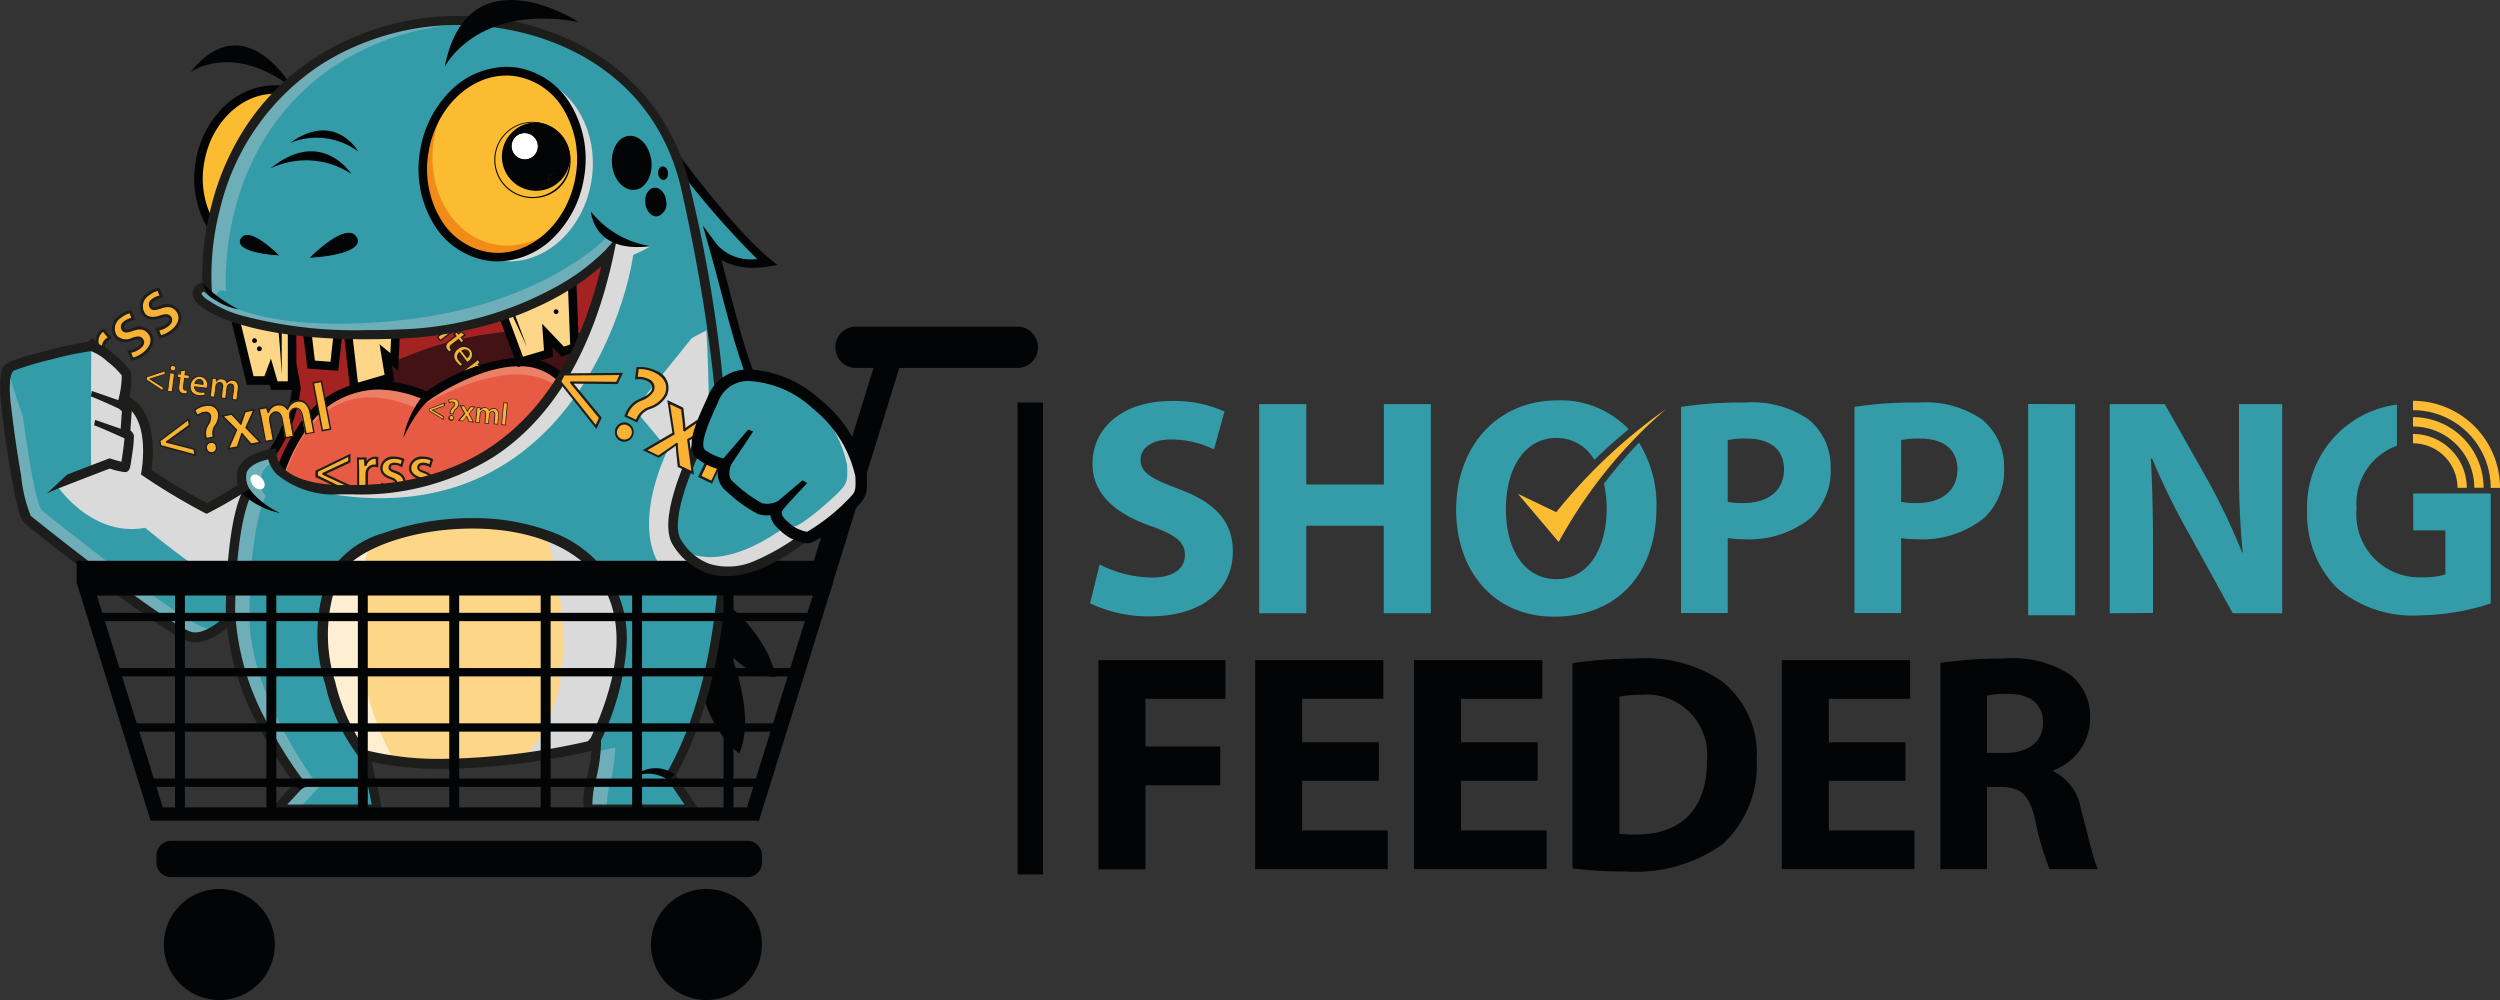
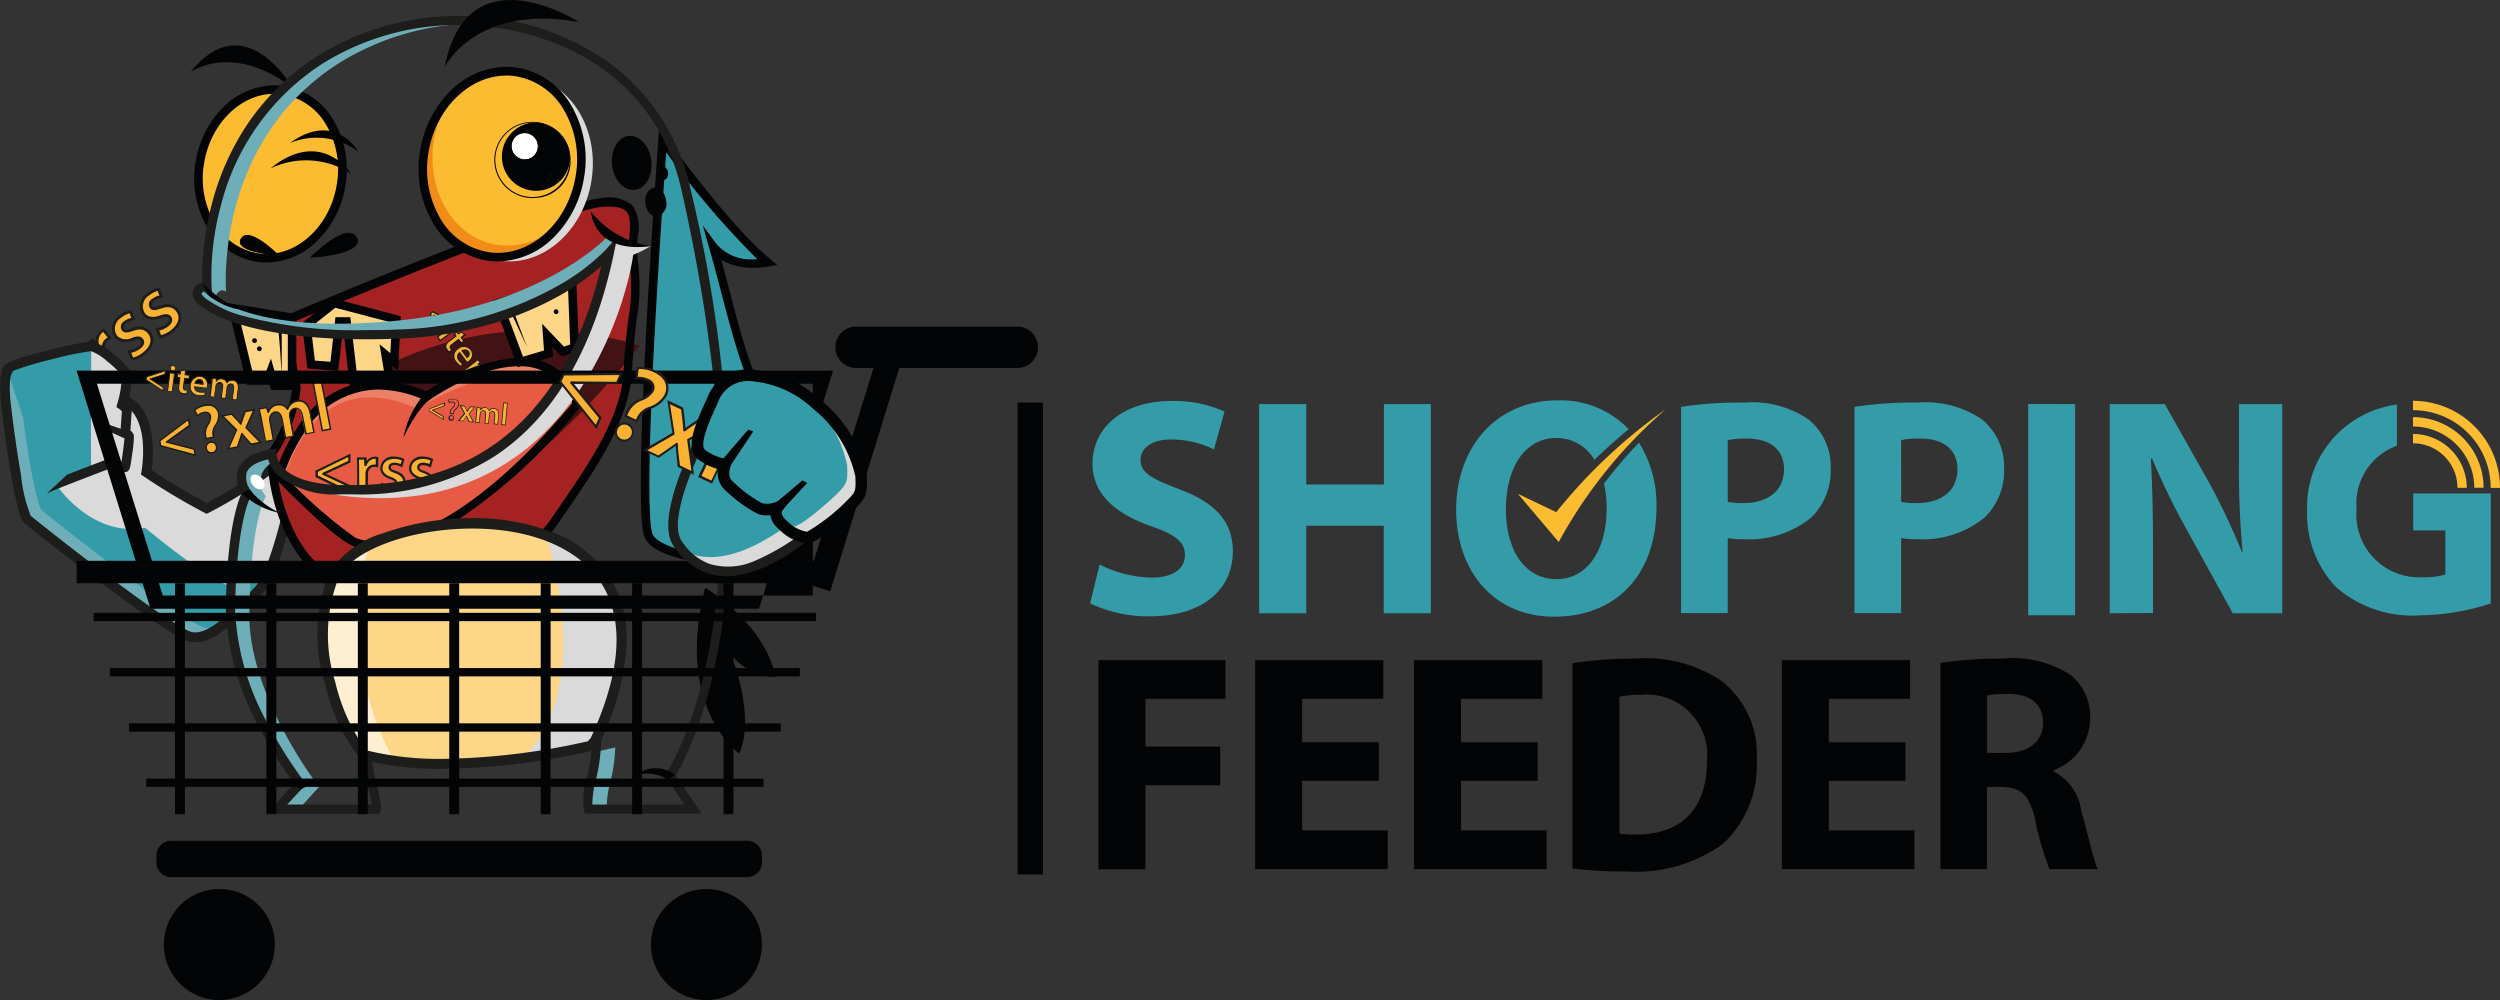
<svg xmlns="http://www.w3.org/2000/svg" width="148" height="59.2" viewBox="0 0 148 59.2">
  <rect x="0" y="0" width="148" height="59.2" fill="#333333" stroke="none" />
  <g id="Logo" style="isolation: isolate">
    <g id="Layer_1" data-name="Layer 1" transform="translate(0 0)">
      <g id="组_69" data-name="组 69">
        <path id="路径_1" data-name="路径 1" d="M54.45,14.486s2.488-1.811,6.065.97C60.515,15.456,57.674,10.444,54.45,14.486Z" transform="translate(-43.165 -10.223)" fill="#030405" />
        <g id="组_3" data-name="组 3" transform="translate(60.243 23.703)">
          <g id="组_1" data-name="组 1" transform="translate(4.284 0.037)">
            <path id="路径_2" data-name="路径 2" d="M311.812,123.74a7.028,7.028,0,0,0,3.093.772c1.281,0,1.957-.533,1.957-1.342,0-.77-.585-1.211-2.073-1.725-2.051-.735-3.4-1.873-3.4-3.674,0-2.113,1.775-3.711,4.667-3.711a7.185,7.185,0,0,1,3.147.624l-.622,2.242a5.745,5.745,0,0,0-2.554-.589c-1.207,0-1.793.57-1.793,1.195,0,.789.678,1.138,2.281,1.744,2.177.81,3.183,1.948,3.183,3.692,0,2.081-1.574,3.84-4.959,3.84a7.993,7.993,0,0,1-3.494-.772Z" transform="translate(-311.24 -114.06)" fill="#349ca8" />
            <path id="路径_3" data-name="路径 3" d="M362.339,114.94V119.7h4.595V114.94h2.78v12.382h-2.789v-5.18h-4.586v5.18H359.55V114.94Z" transform="translate(-349.534 -114.757)" fill="#349ca8" />
            <path id="路径_4" data-name="路径 4" d="M480,114.747a22.924,22.924,0,0,1,3.769-.256,5.907,5.907,0,0,1,3.769.991,3.573,3.573,0,0,1,1.321,2.86,3.862,3.862,0,0,1-1.134,2.939,5.79,5.79,0,0,1-4.008,1.3,4.837,4.837,0,0,1-.952-.073v4.446H480Zm2.764,5.62a4.086,4.086,0,0,0,.933.073c1.482,0,2.4-.751,2.4-2,0-1.138-.786-1.817-2.2-1.817a4.888,4.888,0,0,0-1.134.092Z" transform="translate(-445.01 -114.399)" fill="#349ca8" />
            <path id="路径_5" data-name="路径 5" d="M529.52,114.747a22.907,22.907,0,0,1,3.769-.256,5.906,5.906,0,0,1,3.769.991,3.577,3.577,0,0,1,1.319,2.86,3.864,3.864,0,0,1-1.136,2.939,5.785,5.785,0,0,1-4.006,1.3,4.838,4.838,0,0,1-.952-.073v4.446H529.52Zm2.764,5.62a4.077,4.077,0,0,0,.933.073c1.482,0,2.4-.751,2.4-2,0-1.138-.788-1.817-2.2-1.817a4.892,4.892,0,0,0-1.134.092Z" transform="translate(-484.263 -114.399)" fill="#349ca8" />
            <path id="路径_6" data-name="路径 6" d="M581.9,114.908v12.5h-2.78V114.9Z" transform="translate(-523.579 -114.725)" fill="#349ca8" />
            <path id="路径_7" data-name="路径 7" d="M602.41,127.322V114.94h3.257l2.563,4.537a39.311,39.311,0,0,1,2.013,4.244h.037a50.95,50.95,0,0,1-.22-5.18v-3.6h2.561v12.382h-2.928l-2.635-4.787a41.88,41.88,0,0,1-2.14-4.371h-.075c.091,1.655.129,3.4.129,5.411v3.73Z" transform="translate(-542.04 -114.757)" fill="#349ca8" />
            <path id="路径_8" data-name="路径 8" d="M313.66,187.76h7.52v2.289h-4.738v2.828h4.427v2.29h-4.427v4.978H313.66Z" transform="translate(-313.158 -172.421)" fill="#030405" />
            <path id="路径_9" data-name="路径 9" d="M365.721,194.905h-4.539v2.939h5.067v2.289H358.4V187.76h7.588v2.289h-4.806v2.573h4.539Z" transform="translate(-348.622 -172.421)" fill="#030405" />
            <path id="路径_10" data-name="路径 10" d="M411.081,194.905h-4.538v2.939h5.069v2.289H403.76V187.76h7.595v2.289h-4.812v2.573h4.538Z" transform="translate(-384.577 -172.421)" fill="#030405" />
            <path id="路径_11" data-name="路径 11" d="M449,187.594a24.628,24.628,0,0,1,3.751-.275,8.027,8.027,0,0,1,5.069,1.322,5.492,5.492,0,0,1,2.086,4.666,6.337,6.337,0,0,1-2.032,5.014,8.882,8.882,0,0,1-5.71,1.6,23.876,23.876,0,0,1-3.164-.179Zm2.78,10.086a5.31,5.31,0,0,0,.97.054c2.544.019,4.209-1.378,4.209-4.335a3.572,3.572,0,0,0-3.917-3.932,5.985,5.985,0,0,0-1.263.11Z" transform="translate(-420.437 -172.072)" fill="#030405" />
            <path id="路径_12" data-name="路径 12" d="M516.1,194.905h-4.538v2.939h5.067v2.289h-7.85V187.76h7.595v2.289h-4.812v2.573H516.1Z" transform="translate(-467.823 -172.421)" fill="#030405" />
            <path id="路径_13" data-name="路径 13" d="M554.05,187.573a24.436,24.436,0,0,1,3.722-.256,6.28,6.28,0,0,1,3.989.972,3.149,3.149,0,0,1,1.153,2.61,3.277,3.277,0,0,1-2.177,3.03v.056a3.082,3.082,0,0,1,1.646,2.289c.386,1.413.75,3.03.989,3.509h-2.861a16.826,16.826,0,0,1-.842-2.885c-.348-1.561-.879-1.965-2.032-1.984h-.829v4.868H554.05Zm2.764,5.328h1.1c1.389,0,2.214-.7,2.214-1.782,0-1.122-.769-1.709-2.051-1.709a5.6,5.6,0,0,0-1.263.092Z" transform="translate(-503.707 -172.069)" fill="#030405" />
            <path id="路径_14" data-name="路径 14" d="M665.086,122.519h1.9v2.608a4.264,4.264,0,0,1-1.356.167,3.72,3.72,0,0,1-3.9-4.061,3.627,3.627,0,0,1,2.387-3.723V115.07a6.114,6.114,0,0,0-5.314,6.311,6.221,6.221,0,0,0,1.737,4.519,6.9,6.9,0,0,0,5.014,1.644,13.77,13.77,0,0,0,4.118-.7v-6.512h-4.592Z" transform="translate(-586.747 -114.86)" fill="#349ca8" />
          </g>
          <rect id="矩形_2" data-name="矩形 2" width="1.501" height="27.938" transform="translate(0 0.127)" fill="#030405" />
          <path id="路径_15" data-name="路径 15" d="M424.542,118.813a6.471,6.471,0,0,1,.16,1.442c0,2.406-1.08,4.206-2.965,4.206s-3-1.709-3-4.152c0-2.406,1.1-4.206,3-4.206a2.575,2.575,0,0,1,2.237,1.295c.742-.718,1.435-1.322,2.032-1.811a5.576,5.576,0,0,0-4.215-1.707c-3.622,0-6,2.774-6,6.485,0,3.538,2.16,6.319,5.805,6.319s6.056-2.443,6.056-6.521a6.993,6.993,0,0,0-1.037-3.782A27.646,27.646,0,0,0,424.542,118.813Z" transform="translate(-389.83 -113.88)" fill="#349ca8" />
          <path id="路径_16" data-name="路径 16" d="M433.43,121.413l2.415,2.853a28.166,28.166,0,0,1,6.336-7.857A31.778,31.778,0,0,0,435.7,122.5Z" transform="translate(-403.812 -115.883)" fill="#fbbc32" />
          <g id="组_2" data-name="组 2" transform="translate(82.606 0.025)">
            <path id="路径_17" data-name="路径 17" d="M689,114v.554a4.6,4.6,0,0,1,4.6,4.6h.552A5.156,5.156,0,0,0,689,114Z" transform="translate(-689 -114)" fill="#fbbc32" />
            <path id="路径_18" data-name="路径 18" d="M689,118.64v.554a3.633,3.633,0,0,1,3.63,3.626h.549A4.184,4.184,0,0,0,689,118.64Z" transform="translate(-689 -117.674)" fill="#fbbc32" />
            <path id="路径_19" data-name="路径 19" d="M689,123.43v.554a2.632,2.632,0,0,1,2.633,2.631h.551A3.188,3.188,0,0,0,689,123.43Z" transform="translate(-689 -121.467)" fill="#fbbc32" />
          </g>
        </g>
        <g id="组_68" data-name="组 68" transform="translate(0 0.942)">
          <path id="路径_20" data-name="路径 20" d="M1.7,104.584s-.5-.142-.207,2.373.894,6.279,1.244,6.6,8.424,6.719,9.693,6.964,2.8-1.542,3.975-2.727,2.312-7.216,2.312-7.216l.338-1.565a31.387,31.387,0,0,1-5.7,3.9,36.392,36.392,0,0,1-3.593-2.142s.661-3.44-1.348-4.323c-3.525.541-4.5,1.942-4.5,1.942Z" transform="translate(-1.112 -83.757)" fill="#349ca8" />
          <g id="组_4" data-name="组 4" transform="translate(0.294 20.826)">
            <path id="路径_21" data-name="路径 21" d="M72.593,126.068l.044-.208A41.253,41.253,0,0,1,69,128.605,33.847,33.847,0,0,0,72.593,126.068Z" transform="translate(-54.992 -121.432)" fill="#6eaeb8" />
            <path id="路径_22" data-name="路径 22" d="M13.314,119.993c-1.269-.252-9.33-6.642-9.691-6.966s-.966-4.09-1.244-6.6c-.037-.333-.062-.624-.075-.864l-.568-.974s-.5-.142-.207,2.373.894,6.279,1.244,6.6,8.416,6.719,9.685,6.964a2.489,2.489,0,0,0,1.854-.689A1.668,1.668,0,0,1,13.314,119.993Z" transform="translate(-1.437 -104.583)" fill="#6eaeb8" />
          </g>
          <g id="组_5" data-name="组 5" transform="translate(3.44 22.695)" style="mix-blend-mode: multiply;isolation: isolate">
            <path id="路径_23" data-name="路径 23" d="M29.278,123.38a42.806,42.806,0,0,0,1.493-5.688l.17-.785a.9.9,0,0,0-.189-.131c-.075-.04-.164-.083-.272-.131a27.088,27.088,0,0,1-5.067,3.38,36.4,36.4,0,0,1-3.593-2.142s.661-3.44-1.348-4.323a11.558,11.558,0,0,0-2.538.662c-.6,1.807-1.325,4.535-1.325,4.535s2.038,2.985,5.148,2.41c2.54,2.081,4.686,3.553,5.436,3.553A5.823,5.823,0,0,0,29.278,123.38Z" transform="translate(-16.61 -113.56)" fill="#dadada" />
          </g>
          <path id="路径_24" data-name="路径 24" d="M11.581,119.742a1.609,1.609,0,0,1-.3-.029c-.207-.044-.869-.173-5.3-3.507-2.177-1.638-4.329-3.351-4.524-3.528-.1-.094-.321-.289-.742-2.643-.22-1.226-.45-2.814-.6-4.142-.207-1.873,0-2.346.166-2.541a.431.431,0,0,1,.319-.152.291.291,0,0,1,.089.012l.112.031,2.084,3.576a8.2,8.2,0,0,1,4.4-1.746l.083-.012.077.033c1.928.847,1.659,3.68,1.543,4.45a36.873,36.873,0,0,0,3.29,1.959,31.931,31.931,0,0,0,5.5-3.8l.645-.549-.518,2.391c-.017.089-.3,1.576-.719,3.18-.585,2.246-1.147,3.653-1.669,4.181-.137.137-.278.283-.427.437C14,118.468,12.765,119.742,11.581,119.742Zm-9.745-7.493c.207.179,2.239,1.8,4.476,3.488,3.908,2.939,4.85,3.359,5.071,3.4a.975.975,0,0,0,.193.019c.941,0,2.136-1.234,3.093-2.225.151-.154.292-.3.433-.443.91-.92,1.92-5.411,2.231-7.066h0l.164-.756a27.591,27.591,0,0,1-5.125,3.413l-.124.056-.122-.062a37.293,37.293,0,0,1-3.61-2.162l-.153-.106.035-.183c0-.031.578-3.137-1.107-3.971-3.27.518-4.215,1.8-4.225,1.809l-.255.37-.226-.391L.624,104.07a7.96,7.96,0,0,0,.062,1.759c.147,1.3.365,2.8.581,4.021a8.8,8.8,0,0,0,.574,2.408Z" transform="translate(-0.021 -82.661)" fill="#1d1d1b" />
          <path id="路径_25" data-name="路径 25" d="M199.484,167.18s3.525,2.081,4.169,5.282A3.61,3.61,0,0,1,201,171.128s1.5,3.574.5,5.865C201.5,176.993,197.655,174.319,199.484,167.18Z" transform="translate(-157.737 -133.325)" fill="#030405" />
          <path id="路径_26" data-name="路径 26" d="M185.257,39.88s3.78,5.274,6.206,7.241c0,0-2.223.429-3.218-.92,1.366,4.787,1.924,8.627,4.4,11.239,0,0-3.029.579-3.4-1.311.829,3.955,1.509,8.81,1.509,8.81s-5.443-.123-6.3-1.573S185.257,39.88,185.257,39.88Z" transform="translate(-146.021 -32.52)" fill="#349ca8" />
          <path id="路径_27" data-name="路径 27" d="M190.084,62.487h-.3a26.92,26.92,0,0,1-2.861-.246c-2.026-.293-3.255-.781-3.649-1.457-.141-.241-.572-.972.046-12.43.3-5.632.713-11.154.713-11.21l.054-.7.415.566c.037.052,3.788,5.268,6.158,7.191l.415.343-.537.1a5.056,5.056,0,0,1-.852.069,3.756,3.756,0,0,1-1.92-.458c.178.656.344,1.293.508,1.913.927,3.538,1.659,6.336,3.6,8.381l.321.339-.458.087a6.347,6.347,0,0,1-1.047.087,3.385,3.385,0,0,1-1.908-.472c.707,3.636,1.261,7.555,1.267,7.6ZM184.5,37.872c-.12,1.665-.429,6.048-.67,10.507-.552,10.2-.265,11.891-.118,12.145.6,1.022,4.134,1.372,5.785,1.438-.162-1.114-.761-5.124-1.451-8.456v-.04l.5-.1V53.4c.207.953,1.283,1.155,2.146,1.155a3.534,3.534,0,0,0,.487-.021c-1.783-2.1-2.488-4.831-3.39-8.238-.23-.88-.469-1.79-.74-2.741l-.381-1.345.829,1.122a2.684,2.684,0,0,0,2.21.88h.191A50.476,50.476,0,0,1,184.5,37.872Z" transform="translate(-145.061 -29.804)" fill="#030405" />
          <path id="路径_28" data-name="路径 28" d="M78.09,64.662a23.276,23.276,0,0,1,.964,3.867,8.767,8.767,0,0,1-1.464,3.886c.05,3.8,2.028,6.8,3.193,7.008s.964,1.782,4.868.714,6.9-1.07,8.723-3.767,4.159-5.753,4.311-8.908.659-4.479.355-6.363.912-3.717-1.827-3.563S78.09,64.662,78.09,64.662Z" transform="translate(-61.507 -46.494)" fill="#a42322" />
          <path id="路径_29" data-name="路径 29" d="M84.82,99.8a20.492,20.492,0,0,1,20.3-4.889c-7.091,8.806-12.293,10.477-12.876,10.307S84.82,99.8,84.82,99.8Z" transform="translate(-67.238 -75.391)" fill="#421214" />
          <g id="组_11" data-name="组 11" transform="translate(25.442 17.467)">
            <g id="组_6" data-name="组 6">
              <path id="路径_30" data-name="路径 30" d="M123.118,88.65l1.055.535-.16.123-.829-.435h0l.207.914-.162.125L123,88.748Z" transform="translate(-122.944 -88.606)" fill="#f9b233" />
              <path id="路径_31" data-name="路径 31" d="M122.981,89.818l-.251-1.249.17-.129,1.13.57-.232.179-.778-.416.189.86Zm-.162-1.22.207,1.076.089-.069-.207-.914.046-.033.829.435.089-.069-.977-.493Z" transform="translate(-122.73 -88.44)" fill="#1d1d1b" />
            </g>
            <g id="组_7" data-name="组 7" transform="translate(0.406 0.603)">
              <path id="路径_32" data-name="路径 32" d="M126.212,91.8a.156.156,0,1,1,.027-.208.148.148,0,0,1-.027.208Zm-1.292.624.871-.666.168.221-.871.666Z" transform="translate(-124.872 -91.488)" fill="#f9b233" />
              <path id="路径_33" data-name="路径 33" d="M124.9,92.546l-.207-.285.935-.716.207.287Zm-.1-.268.118.156.807-.624-.118-.156Zm1-.637a.19.19,0,1,1,.265.037A.191.191,0,0,1,125.791,91.641Zm.238-.179a.11.11,0,1,0-.019.158.109.109,0,0,0,.012-.158Z" transform="translate(-124.69 -91.336)" fill="#1d1d1b" />
            </g>
            <g id="组_8" data-name="组 8" transform="translate(0.892 1.195)">
              <path id="路径_34" data-name="路径 34" d="M128.383,94.571l-.222.171.16.208-.166.127-.16-.208-.384.293c-.108.081-.139.152-.075.237a.345.345,0,0,0,.075.079l-.164.131a.611.611,0,0,1-.145-.144.311.311,0,0,1-.073-.244.429.429,0,0,1,.191-.258l.415-.314-.1-.123.166-.127.093.125.164-.125Z" transform="translate(-127.187 -94.354)" fill="#f9b233" />
              <path id="路径_35" data-name="路径 35" d="M127.116,95.316a.359.359,0,0,1-.079-.277.464.464,0,0,1,.2-.273l.377-.287-.093-.125.228-.175.1.123.156-.119.292.223-.234.179.16.208-.228.175-.16-.208-.352.271c-.12.089-.1.133-.068.179a.373.373,0,0,0,.066.071l.044.031-.228.181-.025-.015A.624.624,0,0,1,127.116,95.316Zm.533-.966.093.125-.442.337a.4.4,0,0,0-.176.233.275.275,0,0,0,.066.208.607.607,0,0,0,.11.117l.1-.081c-.012-.015-.027-.031-.044-.054-.1-.129,0-.229.083-.293l.415-.318.16.208.1-.077-.16-.208.207-.162-.158-.119-.172.129-.093-.123Z" transform="translate(-127.034 -94.18)" fill="#1d1d1b" />
            </g>
            <g id="组_9" data-name="组 9" transform="translate(1.376 2.053)">
              <path id="路径_36" data-name="路径 36" d="M129.918,98.879a.3.3,0,0,0-.021.441.908.908,0,0,0,.224.208l-.126.148a1.013,1.013,0,0,1-.286-.262.524.524,0,0,1,.1-.789.542.542,0,0,1,.792.069.48.48,0,0,1-.137.7.5.5,0,0,1-.1.065Zm.446.266a.236.236,0,0,0,.075-.343.271.271,0,0,0-.367-.042Z" transform="translate(-129.529 -98.447)" fill="#f9b233" />
              <path id="路径_37" data-name="路径 37" d="M129.513,99.3a.561.561,0,0,1,.106-.845.579.579,0,0,1,.85.077.517.517,0,0,1-.141.749,1.135,1.135,0,0,1-.1.069l-.031.015-.437-.577a.267.267,0,0,0,.017.356.809.809,0,0,0,.207.208l.037.025-.176.208-.029-.017A1,1,0,0,1,129.513,99.3Zm.891-.72a.5.5,0,0,0-.736-.06.48.48,0,0,0-.091.731,1.02,1.02,0,0,0,.247.235l.075-.087a.9.9,0,0,1-.195-.2.336.336,0,0,1,.027-.5l.033-.027.448.591.062-.044a.449.449,0,0,0,.131-.645Zm-.207.479-.342-.452.037-.023a.306.306,0,0,1,.415.05.248.248,0,0,1,.054.191.354.354,0,0,1-.137.208Zm-.222-.427.236.312a.234.234,0,0,0,.075-.131.163.163,0,0,0-.037-.129.207.207,0,0,0-.278-.052Z" transform="translate(-129.368 -98.306)" fill="#1d1d1b" />
            </g>
            <g id="组_10" data-name="组 10" transform="translate(1.926 2.799)">
              <path id="路径_38" data-name="路径 38" d="M132.856,102.418c.1-.077.182-.146.255-.208l.143.187-.12.11h0a.379.379,0,0,1,.355.156.319.319,0,0,1,.023.366h0a.45.45,0,0,1,.189.021.379.379,0,0,1,.189.142c.11.144.122.364-.156.579l-.506.4-.164-.208.481-.368c.145-.11.193-.227.112-.333a.207.207,0,0,0-.232-.065.32.32,0,0,0-.081.046l-.531.391-.164-.208.5-.385c.122-.094.17-.208.093-.31a.221.221,0,0,0-.245-.065.261.261,0,0,0-.081.046l-.516.393-.164-.208Z" transform="translate(-132.194 -102.143)" fill="#f9b233" />
              <path id="路径_39" data-name="路径 39" d="M133.053,103.978l-.207-.281.514-.391c.131-.1.166-.194.1-.277a.172.172,0,0,0-.191-.05.389.389,0,0,0-.068.037l-.554.416-.22-.271.537-.416c.066-.05.164-.148.085-.252a.178.178,0,0,0-.207-.052.3.3,0,0,0-.07.04l-.547.416-.207-.279.643-.493c.1-.077.182-.146.253-.208l.033-.027.191.252-.077.069a.414.414,0,0,1,.29.171.363.363,0,0,1,.056.352.447.447,0,0,1,.141.027.415.415,0,0,1,.207.154c.118.156.137.4-.164.624Zm-.1-.264.114.15.481-.368c.207-.164.272-.36.149-.522a.353.353,0,0,0-.17-.125.388.388,0,0,0-.172-.021h-.023l-.033-.044.014-.023a.278.278,0,0,0-.021-.321.329.329,0,0,0-.315-.139h-.025l-.039-.054.12-.108-.1-.125c-.062.052-.135.112-.222.179l-.578.443.114.152.483-.37a.307.307,0,0,1,.091-.052.265.265,0,0,1,.29.079c.087.114.05.252-.1.366l-.473.362.114.15.491-.375a.43.43,0,0,1,.093-.052.254.254,0,0,1,.278.081c.054.069.11.208-.12.389Z" transform="translate(-132.02 -101.89)" fill="#1d1d1b" />
            </g>
          </g>
          <path id="路径_40" data-name="路径 40" d="M82.449,79.75h0a2.764,2.764,0,0,1-1.974-.7,1.5,1.5,0,0,0-.7-.383c-1.335-.233-3.355-3.382-3.407-7.255v-.085l.05-.069a8.609,8.609,0,0,0,1.422-3.746,21.657,21.657,0,0,0-.952-3.788l-.073-.223.207-.092c.67-.285,16.45-6.993,19.2-7.145a2.124,2.124,0,0,1,1.762.445,2.37,2.37,0,0,1,.313,1.834,6.465,6.465,0,0,0,.014,1.5,11.532,11.532,0,0,1-.079,3.4c-.1.833-.207,1.775-.274,3.016-.139,2.9-2.073,5.707-3.769,8.184-.207.3-.394.572-.585.855-1.468,2.171-3.633,2.654-6.369,3.266-.8.179-1.617.362-2.488.6A9.039,9.039,0,0,1,82.449,79.75Zm-5.571-8.265c.077,3.636,1.972,6.5,2.984,6.679a1.977,1.977,0,0,1,.927.485,2.275,2.275,0,0,0,1.659.591h0a8.471,8.471,0,0,0,2.171-.354c.889-.244,1.717-.429,2.519-.608,2.633-.593,4.706-1.057,6.06-3.062.191-.283.392-.574.587-.857,1.659-2.421,3.548-5.166,3.68-7.909.06-1.249.174-2.212.276-3.053a10.9,10.9,0,0,0,.081-3.257,7.036,7.036,0,0,1-.019-1.613c.044-.624.081-1.172-.178-1.457-.207-.231-.661-.325-1.364-.285-2.488.139-16.883,6.2-18.818,7.016a20.251,20.251,0,0,1,.9,3.723A8.953,8.953,0,0,1,76.878,71.485Z" transform="translate(-60.54 -45.485)" fill="#030405" />
          <path id="路径_41" data-name="路径 41" d="M79.71,109.679s2.028-7.649,8.756-4.725c0,0,6.828-4.879,8.891.45-7.3,8.754-12,8.754-13.253,8.142S79.71,109.679,79.71,109.679Z" transform="translate(-63.188 -82.435)" fill="#e75b44" />
          <g id="组_16" data-name="组 16" transform="translate(18.675 25.911)">
            <g id="组_12" data-name="组 12">
              <path id="路径_42" data-name="路径 42" d="M90.46,130.471l1.93-.941v.368l-1.534.716h0l1.534.716v.379l-1.93-.941Z" transform="translate(-90.383 -129.422)" fill="#f9b233" />
              <path id="路径_43" data-name="路径 43" d="M92.163,131.4,90.09,130.4v-.379l2.073-1.007v.518l-1.451.678,1.451.676Zm-1.928-1.093,1.793.876v-.208l-1.532-.722v-.085l.037-.025,1.495-.7v-.231l-1.793.876Z" transform="translate(-90.09 -129.01)" fill="#1d1d1b" />
            </g>
            <g id="组_13" data-name="组 13" transform="translate(2.453 0.179)">
              <path id="路径_44" data-name="路径 44" d="M102.224,130.9c0-.271,0-.466-.015-.643h.431l.021.377h.012a.591.591,0,0,1,.545-.416.5.5,0,0,1,.118.012v.47a.769.769,0,0,0-.149-.012.444.444,0,0,0-.45.381.837.837,0,0,0-.012.15v1.041h-.5Z" transform="translate(-102.15 -130.147)" fill="#f9b233" />
              <path id="路径_45" data-name="路径 45" d="M102.559,132.043h-.622v-1.417c0-.287,0-.472-.017-.637v-.073h.568l.01.221a.644.644,0,0,1,.5-.266.529.529,0,0,1,.133.015l.054.01v.606l-.079-.012a.7.7,0,0,0-.139-.013.374.374,0,0,0-.384.327.905.905,0,0,0,0,.137Zm-.5-.133h.367v-.972a.976.976,0,0,1,.012-.162.511.511,0,0,1,.516-.437h.083V130h-.052a.523.523,0,0,0-.483.377l-.015.046h-.124l-.021-.377h-.3c0,.15.012.325.012.574Z" transform="translate(-101.92 -129.87)" fill="#1d1d1b" />
            </g>
            <g id="组_14" data-name="组 14" transform="translate(3.78 0.179)">
              <path id="路径_46" data-name="路径 46" d="M108.825,131.762a1.092,1.092,0,0,0,.506.148c.22,0,.317-.1.317-.227s-.081-.208-.326-.289c-.388-.131-.547-.343-.547-.581a.664.664,0,0,1,.751-.624,1.133,1.133,0,0,1,.531.119l-.1.352a.878.878,0,0,0-.415-.114c-.18,0-.278.089-.278.208s.093.185.346.279c.363.127.527.31.531.606,0,.364-.282.624-.807.624a1.279,1.279,0,0,1-.6-.139Z" transform="translate(-108.645 -130.122)" fill="#f9b233" />
              <path id="路径_47" data-name="路径 47" d="M109,132.084a1.349,1.349,0,0,1-.637-.148l-.046-.025.139-.508.077.048a1,1,0,0,0,.471.137c.114,0,.251-.027.251-.158,0-.085-.039-.137-.282-.227-.489-.164-.591-.441-.591-.643a.723.723,0,0,1,.817-.691,1.217,1.217,0,0,1,.562.127l.048.027-.141.487-.075-.044a.788.788,0,0,0-.386-.106c-.133,0-.207.054-.207.146s.046.119.3.208c.392.137.568.343.572.668C109.875,131.817,109.541,132.084,109,132.084Zm-.525-.241a1.241,1.241,0,0,0,.525.106c.462,0,.74-.208.74-.558,0-.262-.149-.416-.485-.543-.238-.087-.392-.158-.392-.341,0-.139.106-.281.344-.281a.961.961,0,0,1,.377.085l.064-.219a1.12,1.12,0,0,0-.45-.087c-.4,0-.684.229-.684.556,0,.287.274.439.5.516s.371.171.371.354c0,.069-.027.294-.384.294a1.176,1.176,0,0,1-.464-.115Z" transform="translate(-108.32 -129.869)" fill="#1d1d1b" />
            </g>
            <g id="组_15" data-name="组 15" transform="translate(5.48 0.179)">
              <path id="路径_48" data-name="路径 48" d="M117.025,131.762a1.092,1.092,0,0,0,.506.148c.22,0,.317-.1.317-.227s-.081-.208-.326-.289c-.388-.131-.547-.343-.547-.581a.664.664,0,0,1,.751-.624,1.133,1.133,0,0,1,.531.119l-.1.352a.87.87,0,0,0-.415-.114c-.178,0-.278.089-.278.208s.1.185.348.279c.363.127.525.31.529.606,0,.364-.282.624-.807.624a1.279,1.279,0,0,1-.6-.139Z" transform="translate(-116.845 -130.122)" fill="#f9b233" />
              <path id="路径_49" data-name="路径 49" d="M117.2,132.084a1.349,1.349,0,0,1-.637-.148l-.046-.025.139-.508.077.048a1,1,0,0,0,.471.137c.114,0,.251-.027.251-.158,0-.085-.039-.137-.282-.227-.489-.164-.591-.441-.591-.643a.723.723,0,0,1,.817-.691,1.217,1.217,0,0,1,.562.127l.048.027-.147.5-.075-.044a.788.788,0,0,0-.386-.106c-.131,0-.207.054-.207.146s.046.119.3.208c.392.137.568.343.574.668C118.071,131.817,117.741,132.084,117.2,132.084Zm-.525-.241a1.241,1.241,0,0,0,.525.106c.462,0,.74-.208.74-.558,0-.262-.149-.416-.485-.543-.236-.087-.392-.158-.392-.341,0-.139.106-.281.344-.281a.961.961,0,0,1,.377.085l.064-.219a1.12,1.12,0,0,0-.45-.087c-.4,0-.682.229-.682.556,0,.287.272.439.5.516s.371.171.371.354c0,.069-.027.294-.384.294a1.184,1.184,0,0,1-.464-.115Z" transform="translate(-116.52 -129.869)" fill="#1d1d1b" />
            </g>
          </g>
          <g id="组_21" data-name="组 21" transform="translate(3.172 16.08)">
            <g id="组_17" data-name="组 17" transform="translate(0 3.495)">
              <path id="路径_50" data-name="路径 50" d="M15.8,101.8l1.151-2.418.284.358L16.3,101.63h0l2.046-.5.284.358-2.606.585Z" transform="translate(-15.7 -99.211)" fill="#f9b233" />
              <path id="路径_51" data-name="路径 51" d="M18.4,100.9l-2.787.624-.294-.37,1.232-2.587.4.506-.887,1.79L18,100.4Zm-2.722.439L18.1,100.8l-.168-.208-2.048.5L15.822,101l.019-.056.914-1.844-.168-.208-1.07,2.25Z" transform="translate(-15.32 -98.57)" fill="#1d1d1b" />
            </g>
            <g id="组_18" data-name="组 18" transform="translate(1.76 2.423)">
              <path id="路径_52" data-name="路径 52" d="M24.922,95.464c-.207-.264-.365-.452-.512-.624l.415-.337.311.352h.012a.739.739,0,0,1,.207-.833.574.574,0,0,1,.124-.081l.365.458a.95.95,0,0,0-.158.106.555.555,0,0,0-.143.72,1.094,1.094,0,0,0,.106.156l.8,1.009-.487.391Z" transform="translate(-24.286 -93.832)" fill="#f9b233" />
              <path id="路径_53" data-name="路径 53" d="M26.1,95.988l-.622.5L24.38,95.1c-.224-.281-.371-.458-.51-.61l-.06-.067.554-.441.18.208a.809.809,0,0,1,.288-.654.745.745,0,0,1,.139-.089l.06-.031.477.591-.087.048a.845.845,0,0,0-.145.1.465.465,0,0,0-.12.624.88.88,0,0,0,.1.144Zm-.589.258.359-.285-.748-.943A1.224,1.224,0,0,1,25,94.848a.626.626,0,0,1,.164-.833l.085-.062-.261-.327-.052.037a.655.655,0,0,0-.178.743l.019.056-.12.1-.311-.35-.292.239c.126.139.263.306.458.549Z" transform="translate(-23.81 -93.42)" fill="#1d1d1b" />
            </g>
            <g id="组_19" data-name="组 19" transform="translate(3.448 1.345)">
              <path id="路径_54" data-name="路径 54" d="M33.3,90.965a1.334,1.334,0,0,0,.605-.252c.207-.171.238-.339.137-.466s-.234-.131-.543-.029c-.479.175-.8.092-.981-.139a.823.823,0,0,1,.249-1.191,1.43,1.43,0,0,1,.61-.3l.172.416a1.082,1.082,0,0,0-.5.208c-.174.139-.207.3-.106.416s.234.106.554,0a.785.785,0,0,1,.983.177c.282.356.207.833-.3,1.249a1.573,1.573,0,0,1-.7.333Z" transform="translate(-32.269 -88.517)" fill="#f9b233" />
              <path id="路径_55" data-name="路径 55" d="M33.909,90.865a1.691,1.691,0,0,1-.734.352h-.064l-.255-.591.11-.012a1.285,1.285,0,0,0,.564-.233c.112-.089.224-.223.122-.35-.066-.085-.145-.1-.45,0-.6.221-.916.031-1.074-.167a.911.911,0,0,1,.263-1.309,1.538,1.538,0,0,1,.647-.314H33.1l.238.574-.108.015a.991.991,0,0,0-.446.194c-.129.1-.162.208-.091.306s.137.079.46-.027a.854.854,0,0,1,1.076.208C34.554,89.924,34.433,90.444,33.909,90.865Zm-.7.173a1.58,1.58,0,0,0,.593-.3c.45-.36.558-.78.288-1.122-.207-.252-.473-.3-.892-.15-.3.1-.5.15-.645-.027a.373.373,0,0,1,.118-.541,1.176,1.176,0,0,1,.433-.208L33,88.417a1.45,1.45,0,0,0-.5.266.754.754,0,0,0-.238,1.074.778.778,0,0,0,.889.112c.284-.1.493-.123.634.056.054.067.207.306-.149.585a1.428,1.428,0,0,1-.539.25Z" transform="translate(-31.949 -88.24)" fill="#1d1d1b" />
            </g>
            <g id="组_20" data-name="组 20" transform="translate(5.104)">
              <path id="路径_56" data-name="路径 56" d="M41.282,84.643a1.339,1.339,0,0,0,.605-.25c.207-.171.236-.339.135-.466s-.232-.133-.541-.029c-.479.175-.8.09-.981-.142a.822.822,0,0,1,.249-1.191,1.408,1.408,0,0,1,.607-.3l.174.416a1.06,1.06,0,0,0-.5.208c-.176.139-.207.3-.106.416s.232.108.552,0a.788.788,0,0,1,.985.177c.282.356.207.833-.3,1.249a1.6,1.6,0,0,1-.695.335Z" transform="translate(-40.255 -82.168)" fill="#f9b233" />
              <path id="路径_57" data-name="路径 57" d="M41.9,84.425a1.673,1.673,0,0,1-.732.352H41.1l-.255-.6.112-.012a1.266,1.266,0,0,0,.564-.231c.112-.09.224-.223.122-.35-.066-.085-.145-.1-.45,0-.6.208-.916.029-1.074-.167a.911.911,0,0,1,.263-1.309,1.5,1.5,0,0,1,.647-.314l.064-.01.241.585-.108.012a1,1,0,0,0-.456.208c-.129.1-.164.208-.093.3s.137.081.462-.025a.848.848,0,0,1,1.074.208C42.544,83.491,42.423,84,41.9,84.425Zm-.7.173a1.565,1.565,0,0,0,.593-.3c.452-.362.56-.78.29-1.122-.207-.252-.473-.3-.892-.15-.3.1-.506.15-.647-.029a.371.371,0,0,1,.12-.539,1.176,1.176,0,0,1,.433-.208l-.106-.268a1.4,1.4,0,0,0-.5.264.751.751,0,0,0-.236,1.072c.222.281.605.208.887.114s.493-.123.637.056c.054.067.207.306-.149.585a1.472,1.472,0,0,1-.539.254Z" transform="translate(-39.939 -81.78)" fill="#1d1d1b" />
            </g>
          </g>
          <path id="路径_58" data-name="路径 58" d="M87.908,105.711s6.96-4.5,9.266-.058l.182-.208c-2.063-5.328-8.891-.45-8.891-.45-6.728-2.914-8.756,4.725-8.756,4.725l.228.235C80.546,108.273,82.258,103.257,87.908,105.711Z" transform="translate(-63.188 -82.466)" fill="#ec8065" />
          <path id="路径_59" data-name="路径 59" d="M84.255,113.031a3.027,3.027,0,0,1-1.339-.254c-1.277-.624-4.335-3.786-4.466-3.921l-.1-.1.037-.139a10.07,10.07,0,0,1,1.3-2.774,5.732,5.732,0,0,1,4.808-2.806,7.44,7.44,0,0,1,2.859.624,11.269,11.269,0,0,1,5.461-2.008,3.726,3.726,0,0,1,3.695,2.654l.054.139-.1.114a31.547,31.547,0,0,1-7.452,6.839A9.286,9.286,0,0,1,84.255,113.031Zm-5.339-4.423a28.33,28.33,0,0,0,4.221,3.711,2.581,2.581,0,0,0,1.118.208c1.472,0,5.55-.8,11.731-8.165a3.22,3.22,0,0,0-3.166-2.187c-2.463,0-5.258,1.973-5.285,1.994l-.118.083-.131-.056a7.042,7.042,0,0,0-2.787-.645,5.185,5.185,0,0,0-4.389,2.583A10.007,10.007,0,0,0,78.916,108.608Z" transform="translate(-62.11 -81.434)" fill="#030405" />
          <g id="组_27" data-name="组 27" transform="translate(9.411 21.579)">
            <g id="组_22" data-name="组 22" transform="translate(0 2.229)">
              <path id="路径_60" data-name="路径 60" d="M45.65,120.556l1.7-1.276.068.358-1.356.984h0l1.621.416.068.358-2.048-.554Z" transform="translate(-45.6 -119.203)" fill="#f9b233" />
              <path id="路径_61" data-name="路径 61" d="M47.618,121.164l-2.142-.57-.066-.341,1.781-1.342.087.456-1.31.949,1.567.393Zm-2.073-.649,1.955.527-.05-.26-1.623-.416-.012-.065,1.358-.982-.05-.26L45.5,120.273Z" transform="translate(-45.41 -118.91)" fill="#1d1d1b" />
            </g>
            <g id="组_23" data-name="组 23" transform="translate(2.046 1.414)">
              <path id="路径_62" data-name="路径 62" d="M56.24,117.238l-.025-.1a.887.887,0,0,1,.114-.7.849.849,0,0,0,.162-.527c-.033-.167-.16-.258-.384-.219a.7.7,0,0,0-.373.2l-.185-.327a1.2,1.2,0,0,1,.591-.283.628.628,0,0,1,.829.466,1.044,1.044,0,0,1-.207.745.733.733,0,0,0-.108.577l.017.087Zm0,.572a.307.307,0,1,1,.357.252.3.3,0,0,1-.346-.252Z" transform="translate(-55.494 -115.203)" fill="#f9b233" />
              <path id="路径_63" data-name="路径 63" d="M56.331,117.908a.345.345,0,0,1-.338-.293.361.361,0,0,1,.05-.273.344.344,0,0,1,.226-.148h.075a.345.345,0,0,1,.33.281.361.361,0,0,1-.048.269.344.344,0,0,1-.232.152A.413.413,0,0,1,56.331,117.908Zm.012-.624h-.058a.253.253,0,0,0-.17.108.263.263,0,0,0-.035.208.257.257,0,0,0,.251.223h.054a.255.255,0,0,0,.176-.112.282.282,0,0,0,.033-.208.255.255,0,0,0-.251-.233Zm-.35-.208-.035-.144a.95.95,0,0,1,.118-.731.8.8,0,0,0,.158-.5c-.029-.152-.147-.208-.332-.183a.661.661,0,0,0-.348.181l-.041.046-.232-.416.025-.025a1.275,1.275,0,0,1,.622-.293,1.091,1.091,0,0,1,.207-.021.637.637,0,0,1,.67.522,1.089,1.089,0,0,1-.207.776.691.691,0,0,0-.1.545l.025.131Zm0-1.65a.313.313,0,0,1,.33.264.868.868,0,0,1-.168.556.854.854,0,0,0-.108.664l.015.064.346-.067v-.046a.8.8,0,0,1,.112-.608.993.993,0,0,0,.207-.714.546.546,0,0,0-.583-.452.947.947,0,0,0-.207.021,1.2,1.2,0,0,0-.545.248l.141.248a.793.793,0,0,1,.355-.169.651.651,0,0,1,.1-.006Z" transform="translate(-55.28 -114.993)" fill="#1d1d1b" />
            </g>
            <g id="组_24" data-name="组 24" transform="translate(3.676 1.686)">
              <path id="路径_64" data-name="路径 64" d="M64.121,116.834l.3.323c.083.089.158.175.232.264h0c.035-.119.073-.227.112-.339l.145-.4.533-.1-.469,1.055.85.88-.556.106-.307-.341c-.083-.09-.158-.183-.234-.279h0c-.033.123-.075.229-.114.348l-.147.429-.539.1.481-1.116-.829-.833Z" transform="translate(-63.489 -116.522)" fill="#f9b233" />
              <path id="路径_65" data-name="路径 65" d="M63.5,118.718l.5-1.166-.867-.864.649-.125.317.339.185.208c.029-.094.058-.181.091-.273l.156-.416.637-.123-.489,1.105.885.916-.657.127-.326-.358c-.068-.077-.133-.154-.189-.225-.017.054-.035.108-.052.158l-.041.119-.158.452Zm-.185-1.973.79.787-.46,1.068.433-.083.139-.416c.012-.04.027-.079.041-.119.025-.075.05-.148.073-.225v-.027l.062-.013.017.021c.064.085.145.183.232.279l.29.323.45-.087-.813-.833.446-1.005-.415.081-.137.375c-.039.112-.077.223-.11.337v.025l-.06.013-.017-.021c-.079-.094-.151-.177-.23-.262l-.292-.308Z" transform="translate(-63.14 -116.3)" fill="#1d1d1b" />
            </g>
            <g id="组_25" data-name="组 25" transform="translate(5.882 1.145)">
              <path id="路径_66" data-name="路径 66" d="M74.116,115.047c-.044-.223-.087-.416-.126-.572l.415-.081.077.281h.012a.668.668,0,0,1,.535-.445.563.563,0,0,1,.6.254h0a.81.81,0,0,1,.187-.287.69.69,0,0,1,.375-.191c.317-.06.684.1.8.716l.207,1.141-.475.092-.207-1.07c-.062-.323-.207-.491-.442-.445a.378.378,0,0,0-.292.323.523.523,0,0,0,0,.169l.222,1.161-.475.092-.207-1.122c-.052-.271-.195-.441-.415-.4a.4.4,0,0,0-.3.343.567.567,0,0,0,0,.167l.207,1.145-.475.092Z" transform="translate(-73.946 -113.931)" fill="#f9b233" />
              <path id="路径_67" data-name="路径 67" d="M74.174,116.227l-.267-1.4c-.044-.223-.087-.416-.126-.57v-.046l.5-.1.06.208a.752.752,0,0,1,.651-.387.6.6,0,0,1,.477.227.77.77,0,0,1,.17-.237.712.712,0,0,1,.4-.208.738.738,0,0,1,.135-.012c.172,0,.587.075.719.764l.226,1.184-.562.108-.207-1.114c-.035-.189-.122-.416-.328-.416a.316.316,0,0,0-.062,0,.341.341,0,0,0-.265.308.436.436,0,0,0,0,.152l.23,1.205L75.36,116l-.224-1.166c-.025-.137-.1-.368-.309-.368h-.06a.358.358,0,0,0-.265.306.543.543,0,0,0,0,.152l.226,1.188Zm-.3-1.95c.035.152.077.327.116.531l.247,1.317.394-.073-.207-1.1a.592.592,0,0,1,0-.181.447.447,0,0,1,.323-.381c.234-.044.415.119.473.433l.207,1.078.39-.075-.207-1.118a.565.565,0,0,1,0-.183.416.416,0,0,1,.328-.36.345.345,0,0,1,.079,0c.147,0,.338.085.415.489l.207,1.026.388-.075-.207-1.1c-.085-.441-.315-.693-.622-.693a.57.57,0,0,0-.118.012.636.636,0,0,0-.352.179.72.72,0,0,0-.176.273v.023l-.062.012-.017-.027a.514.514,0,0,0-.444-.246.722.722,0,0,0-.114,0,.623.623,0,0,0-.5.416v.023l-.077.015-.079-.283Z" transform="translate(-73.78 -113.7)" fill="#1d1d1b" />
            </g>
            <g id="组_26" data-name="组 26" transform="translate(9.079)">
              <path id="路径_68" data-name="路径 68" d="M89.45,108.564l.487-.094.539,2.816-.487.094Z" transform="translate(-89.398 -108.414)" fill="#f9b233" />
              <path id="路径_69" data-name="路径 69" d="M89.758,111.224,89.2,108.31l.574-.11.556,2.914Zm-.454-2.839.523,2.735.4-.077-.525-2.735Z" transform="translate(-89.2 -108.2)" fill="#1d1d1b" />
            </g>
          </g>
          <g id="组_33" data-name="组 33" transform="translate(25.401 22.664)">
            <g id="组_28" data-name="组 28" transform="translate(0 0.216)">
              <path id="路径_70" data-name="路径 70" d="M122.629,114.951l.9-.341-.014.164-.713.256h0l.655.381-.015.164-.829-.5Z" transform="translate(-122.593 -114.577)" fill="#f9b233" />
              <path id="路径_71" data-name="路径 71" d="M123.395,115.491l-.865-.522.015-.16.943-.358-.019.208-.686.248.622.368Zm-.829-.545.782.472V115.3l-.655-.381v-.027h.015l.7-.254v-.114l-.852.325Z" transform="translate(-122.53 -114.45)" fill="#1d1d1b" />
            </g>
            <g id="组_29" data-name="组 29" transform="translate(1.128)">
-               <path id="路径_72" data-name="路径 72" d="M128.175,114.324v-.048a.417.417,0,0,1,.135-.289c.077-.079.131-.137.137-.208s-.037-.133-.139-.144a.31.31,0,0,0-.187.037l-.041-.164a.539.539,0,0,1,.292-.05c.226.021.317.162.3.308a.473.473,0,0,1-.185.3.332.332,0,0,0-.118.237v.04Zm-.068.25a.139.139,0,1,1,.124.154.137.137,0,0,1-.124-.154Z" transform="translate(-128.057 -113.445)" fill="#f9b233" />
              <path id="路径_73" data-name="路径 73" d="M128.161,114.715h-.019a.166.166,0,1,1,.019,0Zm0-.285a.106.106,0,1,0,.012,0Zm.149-.1-.243-.023v-.069a.429.429,0,0,1,.143-.3c.073-.073.124-.129.129-.194a.128.128,0,0,0-.118-.121h-.027a.292.292,0,0,0-.147.035l-.025.017-.052-.208h.017a.558.558,0,0,1,.245-.054h.058c.259.025.338.194.326.333a.489.489,0,0,1-.193.31.315.315,0,0,0-.11.225Zm-.195-.062.156.015v-.019a.365.365,0,0,1,.126-.252.456.456,0,0,0,.178-.283.269.269,0,0,0-.286-.283.531.531,0,0,0-.263.037l.029.121a.4.4,0,0,1,.174-.027c.108.012.168.075.16.167a.393.393,0,0,1-.143.223.388.388,0,0,0-.131.275Z" transform="translate(-127.97 -113.41)" fill="#1d1d1b" />
            </g>
            <g id="组_30" data-name="组 30" transform="translate(1.702 0.379)">
              <path id="路径_74" data-name="路径 74" d="M131.29,115.447l.091.177c.025.05.046.1.066.144h0c.029-.048.06-.092.091-.135l.112-.154.245.021-.334.4.259.489-.255-.023-.091-.187c-.025-.05-.046-.1-.066-.152h0c-.029.048-.06.09-.093.137l-.118.166-.247-.021.348-.416-.257-.464Z" transform="translate(-130.906 -115.388)" fill="#f9b233" />
              <path id="路径_75" data-name="路径 75" d="M131.7,116.258l-.309-.027-.1-.208c-.021-.042-.037-.081-.054-.119-.012.021-.027.04-.039.058l-.033.048-.124.179-.3-.029.365-.445-.27-.485.3.027.1.187.054.112.071-.1.12-.164.3.027-.353.416Zm-.28-.069.207.017-.247-.466.317-.379-.191-.017-.106.146c-.031.044-.06.085-.089.131v.012h-.027v-.012c-.023-.052-.044-.1-.068-.144l-.085-.167-.195-.019.245.441-.332.4.193.017.112-.156.031-.048c.021-.029.041-.058.06-.09h.027l.01.012a1.511,1.511,0,0,0,.066.15Z" transform="translate(-130.74 -115.23)" fill="#1d1d1b" />
            </g>
            <g id="组_31" data-name="组 31" transform="translate(2.731 0.481)">
              <path id="路径_76" data-name="路径 76" d="M135.852,116.1c0-.1.012-.189.017-.266l.191.017v.133h0a.308.308,0,0,1,.286-.127.261.261,0,0,1,.232.187h0a.382.382,0,0,1,.118-.1.318.318,0,0,1,.187-.035c.145.012.286.127.259.416l-.046.522-.22-.019.046-.491c.012-.148-.031-.239-.137-.25a.174.174,0,0,0-.168.1.329.329,0,0,0-.019.075l-.048.533-.218-.021.048-.514c.01-.125-.031-.208-.135-.225a.182.182,0,0,0-.174.11.286.286,0,0,0-.017.073l-.048.527-.218-.019Z" transform="translate(-135.771 -115.807)" fill="#f9b233" />
              <path id="路径_77" data-name="路径 77" d="M137.05,116.775l-.261-.023.046-.514c.012-.142-.027-.208-.116-.225a.145.145,0,0,0-.145.092.183.183,0,0,0-.017.067l-.05.554-.261-.023.048-.537a.275.275,0,0,0-.021-.144.114.114,0,0,0-.093-.058.16.16,0,0,0-.151.1.209.209,0,0,0-.014.065l-.05.549-.263-.025.058-.645c.01-.1.015-.191.017-.264v-.023l.234.021v.1a.323.323,0,0,1,.234-.1h.037a.28.28,0,0,1,.238.169.352.352,0,0,1,.3-.121.3.3,0,0,1,.207.112.463.463,0,0,1,.07.325Zm-.207-.065.174.017.046-.5a.418.418,0,0,0-.062-.293.253.253,0,0,0-.178-.1.287.287,0,0,0-.174.035.3.3,0,0,0-.11.1h-.027v-.015a.232.232,0,0,0-.207-.171h-.033a.277.277,0,0,0-.232.121h-.068v-.125l-.147-.012a1.521,1.521,0,0,1-.014.244l-.056.6.176.017.044-.5a.331.331,0,0,1,.021-.081.207.207,0,0,1,.195-.125.155.155,0,0,1,.126.081.3.3,0,0,1,.027.169l-.044.493.174.015.046-.51a.262.262,0,0,1,.019-.081.2.2,0,0,1,.191-.119c.066,0,.176.05.155.275Z" transform="translate(-135.7 -115.72)" fill="#1d1d1b" />
            </g>
            <g id="组_32" data-name="组 32" transform="translate(4.273 0.216)">
              <path id="路径_78" data-name="路径 78" d="M143.376,114.55l.224.021-.116,1.295-.224-.019Z" transform="translate(-143.235 -114.529)" fill="#f9b233" />
              <path id="路径_79" data-name="路径 79" d="M143.407,115.813l-.267-.025.12-1.338.267.023Zm-.22-.065.18.017.112-1.249-.18-.015Z" transform="translate(-143.14 -114.45)" fill="#1d1d1b" />
            </g>
          </g>
          <g id="组_34" data-name="组 34" transform="translate(11.493 4.105)">
            <path id="路径_80" data-name="路径 80" d="M65.142,31.164c-.46,2.737-2.7,4.627-5.005,4.235s-3.8-2.914-3.342-5.649,2.7-4.627,5.005-4.235S65.6,28.435,65.142,31.164Z" transform="translate(-56.45 -25.209)" fill="#fbbc32" />
            <path id="路径_81" data-name="路径 81" d="M59.743,34.736a3.952,3.952,0,0,1-.653-.054,4.16,4.16,0,0,1-2.884-2.069,5.745,5.745,0,0,1-.661-3.875A5.835,5.835,0,0,1,57.2,25.52a4.346,4.346,0,0,1,3-1.28,3.754,3.754,0,0,1,.647.056,4.147,4.147,0,0,1,2.884,2.069,5.736,5.736,0,0,1,.666,3.873,5.835,5.835,0,0,1-1.659,3.218A4.346,4.346,0,0,1,59.743,34.736Zm.452-9.99c-1.976,0-3.759,1.75-4.147,4.073a5.22,5.22,0,0,0,.6,3.538,3.66,3.66,0,0,0,2.529,1.823,3.208,3.208,0,0,0,.564.048c1.974,0,3.759-1.75,4.147-4.073a5.221,5.221,0,0,0-.6-3.538A3.652,3.652,0,0,0,60.749,24.8a3.375,3.375,0,0,0-.554-.048Z" transform="translate(-55.451 -24.24)" fill="#030405" />
          </g>
          <path id="路径_82" data-name="路径 82" d="M87.49,87.479l.28,2.341,1.373.1.3-2.647h.431l.456,3.944,2.08-.61-.23-1.361.508.414.126-2.514-3.672-.968Z" transform="translate(-69.355 -69.184)" fill="#fdd688" />
          <path id="路径_83" data-name="路径 83" d="M89.09,90.525l-.444-3.936-.292,2.575-1.825-.135-.33-2.691,1.866-1.457,3.993,1.053L91.9,89.157l-.373-.306.153.918Zm-.9-4.533h.883l.448,3.869L91.1,89.4l-.3-1.807.641.527.091-1.807-3.353-.882L86.737,86.57l.236,1.99.923.069Z" transform="translate(-68.332 -68.154)" fill="#030405" />
          <path id="路径_84" data-name="路径 84" d="M66.46,87.65,67.5,91.925h1.014l.182-.483.23.789h1.051V88.218Z" transform="translate(-52.685 -70.348)" fill="#fdd688" />
          <path id="路径_85" data-name="路径 85" d="M79.46,94c.048.037.207,2.608.207,2.608V94Z" transform="translate(-62.989 -75.376)" fill="#030405" />
          <path id="路径_86" data-name="路径 86" d="M68.945,91.3H67.45l-.089-.3H66.016L64.84,86.15l4.105.664Zm-1.115-.508h.61V87.251l-2.928-.477.9,3.715h.639l.39-1.041Z" transform="translate(-51.401 -69.16)" fill="#030405" />
          <path id="路径_87" data-name="路径 87" d="M146.68,79.74l.151,3.975-.709.237-.921-.968.075,1.082-1.657.5-1.3-3.482Z" transform="translate(-112.816 -64.084)" fill="#fdd688" />
          <path id="路径_88" data-name="路径 88" d="M145.12,87.083c.058.017,1.118,2.364,1.118,2.364L145.319,87Z" transform="translate(-115.036 -69.833)" fill="#030405" />
          <path id="路径_89" data-name="路径 89" d="M142.2,83.6l-1.478-3.955,4.933-1.515.172,4.5-1.037.348-.547-.572.041.581Zm-.815-3.624,1.124,3.008,1.244-.37-.112-1.582,1.285,1.353.377-.125-.133-3.453Z" transform="translate(-111.548 -62.809)" fill="#030405" />
-           <path id="路径_90" data-name="路径 90" d="M80.663,19.534s-3.939,4.506-12.585,4.833-11.2-1.711-11.2-1.711-1.055-.564-.44-1.018a.353.353,0,0,1,.4.019S56.1,12.884,63.506,8.128s19.438-2.285,21.685,7.628c3.825,16.923,2.6,28.66-.912,34.739l1.341,1.986h-6.2A4.188,4.188,0,0,1,79.6,50.72a9.912,9.912,0,0,0,.3-2.081s-8.266,2.081-13.742.61a20.2,20.2,0,0,1,.709,3.236h-5.89l1.37-1.5s-4.167-5.357-4.124-10.232c.052-5.547.981-6.974.981-6.974s-1.4-1.815,1.47-2.325c0,0-.052,2.019,4.055,2.121S77.761,33.193,80.663,19.534Z" transform="translate(-44.591 -5.524)" fill="#349ca8" />
          <g id="组_35" data-name="组 35" transform="translate(11.662 0.27)">
            <path id="路径_91" data-name="路径 91" d="M58.03,22.865s-1.055-.57-.44-1.018a.349.349,0,0,1,.4.017s-.742-8.773,6.666-13.514A15.567,15.567,0,0,1,74.984,6.136,15.7,15.7,0,0,0,63.527,8.153c-7.4,4.752-6.664,13.518-6.664,13.518a.353.353,0,0,0-.4-.019c-.622.454.44,1.018.44,1.018s1.188.955,4.711,1.457A8.923,8.923,0,0,1,58.03,22.865Z" transform="translate(-56.267 -5.814)" fill="#6eaeb8" />
            <path id="路径_92" data-name="路径 92" d="M109.44,215.48l.019.064c.232.042.471.077.709.108C109.921,215.6,109.678,215.545,109.44,215.48Z" transform="translate(-98.415 -171.842)" fill="#6eaeb8" />
            <path id="路径_93" data-name="路径 93" d="M69.822,150.1l1.2-1.317s-4.167-5.355-4.124-10.23c.052-5.549.981-6.975.981-6.975a1.268,1.268,0,0,1,.462-2.027,1.217,1.217,0,0,1-.12-.487c-2.874.51-1.47,2.325-1.47,2.325s-.929,1.428-.981,6.974c-.044,4.874,4.124,10.232,4.124,10.232l-1.37,1.5Z" transform="translate(-63.798 -103.409)" fill="#6eaeb8" />
            <path id="路径_94" data-name="路径 94" d="M169.161,214.661a9.941,9.941,0,0,0,.3-2.081s-.429.108-1.155.258a11.69,11.69,0,0,1-.278,1.64,4.189,4.189,0,0,0-.176,1.761h1.105A5.664,5.664,0,0,1,169.161,214.661Z" transform="translate(-144.699 -169.545)" fill="#6eaeb8" />
          </g>
          <g id="组_36" data-name="组 36" transform="translate(18.057 13.196)" style="mix-blend-mode: multiply;isolation: isolate">
            <path id="路径_95" data-name="路径 95" d="M106.537,68.867a6.513,6.513,0,0,0,1.037-.516,4.031,4.031,0,0,1-2.156-.431l-.292.816c-2.89,13.658-11.818,14.132-15.923,14.03a8.5,8.5,0,0,1-1.912-.237l-.18.208C102.183,86.184,106.121,71.993,106.537,68.867Z" transform="translate(-87.11 -67.92)" fill="#dadada" />
          </g>
          <path id="路径_96" data-name="路径 96" d="M68.092,72.719c8.646-.327,12.585-4.833,12.585-4.833l-.025.11.522-.924-.506-.223s-3.89,4.3-12.89,5.1-11-1.873-11-1.873l-.222-.137a.278.278,0,0,0-.093.046c-.622.454.44,1.018.44,1.018S59.436,73.046,68.092,72.719Z" transform="translate(-44.605 -53.877)" fill="#6eaeb8" />
          <path id="路径_97" data-name="路径 97" d="M85.128,51.744H78.211l-.052-.208a4.356,4.356,0,0,1,.174-1.892,11.508,11.508,0,0,0,.28-1.68,42.86,42.86,0,0,1-8.789,1.064,19.31,19.31,0,0,1-4.286-.416c.075.277.176.654.272,1.041.4,1.592.344,1.79.315,1.9l-.052.2H59.368L61,49.957a26.064,26.064,0,0,1-1.968-3.145,15.745,15.745,0,0,1-2.073-7.076c.041-4.631.695-6.442.935-6.956a1.663,1.663,0,0,1-.207-1.434c.232-.585.881-.982,1.949-1.172l.323-.058v.329a1.326,1.326,0,0,0,.423.864c.427.416,1.356.935,3.348.984h.715c7.715,0,12.67-4.358,14.742-12.956a15.017,15.017,0,0,1-2.444,1.725,19.092,19.092,0,0,1-3.973,1.665,23.14,23.14,0,0,1-5.683.9c-.622.023-1.244.035-1.839.035-6.915,0-9.251-1.6-9.506-1.788-.16-.087-.719-.431-.753-.887a.644.644,0,0,1,.3-.574.565.565,0,0,1,.274-.106,17.072,17.072,0,0,1,.583-4.71,15.523,15.523,0,0,1,1.98-4.5,14.147,14.147,0,0,1,4.244-4.188,15.713,15.713,0,0,1,8.4-2.389,15.2,15.2,0,0,1,8.536,2.529,12.4,12.4,0,0,1,5.144,7.645,82,82,0,0,1,2.3,21.506C86.5,41.667,85.41,46.246,83.6,49.478Zm-6.475-.537h5.461l-1.153-1.7.085-.148c3.968-6.868,4.29-19.469.883-34.55-1.628-7.2-8.1-9.753-13.157-9.753a15.185,15.185,0,0,0-8.111,2.3,14.09,14.09,0,0,0-5.994,8.386,15.937,15.937,0,0,0-.547,4.889l.052.624-.479-.391a.141.141,0,0,0-.066-.023.021.021,0,0,0-.015.015c-.019.015-.085.065-.083.1,0,.117.265.339.491.46l.021.012.019.015a6.483,6.483,0,0,0,1.951.843,25.845,25.845,0,0,0,7.242.833c.587,0,1.2,0,1.82-.035a20.47,20.47,0,0,0,9.386-2.5,12.783,12.783,0,0,0,3-2.229l.678-.774-.207,1.007c-1.2,5.7-3.6,9.747-7.11,12.032a14.857,14.857,0,0,1-8.354,2.223h-.728a5.33,5.33,0,0,1-3.755-1.18,2.012,2.012,0,0,1-.516-.891c-.7.16-1.138.429-1.275.778a1.287,1.287,0,0,0,.238,1.061l.116.152-.1.16c0,.012-.887,1.484-.937,6.831a15.256,15.256,0,0,0,2.013,6.812,24.826,24.826,0,0,0,2.055,3.249l.139.179-1.122,1.211h5a28.325,28.325,0,0,0-.695-2.9l-.131-.456.458.123a17.953,17.953,0,0,0,4.6.518,42.546,42.546,0,0,0,9.009-1.13l.334-.083v.346a10.04,10.04,0,0,1-.311,2.148,5.683,5.683,0,0,0-.2,1.43Z" transform="translate(-43.59 -4.519)" fill="#1d1d1b" />
          <g id="组_37" data-name="组 37" transform="translate(37.565 18.624)" style="mix-blend-mode: multiply;isolation: isolate">
-             <path id="路径_98" data-name="路径 98" d="M185.452,94c-.543.271-.873.46-.873.46l-3.38,4.2,1.984,2.383s-3.091,6.015.977,8.192c.317.031.622.052.937.06A96.313,96.313,0,0,0,185.452,94Z" transform="translate(-181.2 -94)" fill="#dadada" />
-           </g>
+             </g>
          <path id="路径_99" data-name="路径 99" d="M108.317,161.738c7.294-15.747-13.24-14.361-15.471-9.782-1.866,3.838.684,9.628,1.8,10.677l-.012-.042c4.829,1.3,11.818-.167,13.413-.533Z" transform="translate(-73.074 -118.836)" fill="#fdd688" />
          <path id="路径_100" data-name="路径 100" d="M92.825,156.888c-1.866,3.838.684,9.628,1.8,10.677l-.012-.042a14.067,14.067,0,0,0,1.791.352,16.983,16.983,0,0,1-1.5-12.769.052.052,0,0,0-.019,0A4.38,4.38,0,0,0,92.825,156.888Z" transform="translate(-73.058 -123.764)" fill="#ffefd2" />
          <g id="组_38" data-name="组 38" transform="translate(30.949 30.827)" style="mix-blend-mode: multiply;isolation: isolate">
            <path id="路径_101" data-name="路径 101" d="M150.835,152.63l-.12.056s2.94,8.758-1.424,13.067c1.883-.252,3.386-.574,4.022-.722l.267-.325C156.831,157.69,154.554,154.074,150.835,152.63Z" transform="translate(-149.29 -152.63)" fill="#dadada" />
          </g>
          <path id="路径_102" data-name="路径 102" d="M94.028,162.421l-.794-.756a11.02,11.02,0,0,1-2.109-4.437,9.743,9.743,0,0,1,.238-6.6,5.608,5.608,0,0,1,3.2-2.356,15.5,15.5,0,0,1,5.252-.891,13.017,13.017,0,0,1,4.671.8,7.008,7.008,0,0,1,3.494,2.722,6.92,6.92,0,0,1,.985,4.027,15.384,15.384,0,0,1-1.58,5.736l-.017.035-.025.029-.267.327-.066.079-.1.023a42.8,42.8,0,0,1-8.814,1.068h0a19.414,19.414,0,0,1-4.232-.416Zm-.477-1.295a18,18,0,0,0,4.545.506,41.039,41.039,0,0,0,8.577-1.041l.176-.208c1.793-3.888,2-6.964.622-9.141-1.308-2.06-4.1-3.243-7.653-3.243-3.639,0-7.112,1.276-7.9,2.914a9.245,9.245,0,0,0-.2,6.173A11.235,11.235,0,0,0,93.551,161.127Z" transform="translate(-71.87 -117.65)" fill="#1d1d1b" />
          <g id="组_39" data-name="组 39" transform="translate(25.718 3.528)" style="mix-blend-mode: multiply;isolation: isolate">
            <path id="路径_103" data-name="路径 103" d="M133.348,27.751c-.506,3.008-2.975,5.1-5.515,4.666s-4.188-3.218-3.682-6.225,2.975-5.1,5.515-4.666S133.854,24.744,133.348,27.751Z" transform="translate(-124.06 -21.47)" fill="#dadada" />
          </g>
          <path id="路径_104" data-name="路径 104" d="M130.048,26.531c-.506,3.008-2.975,5.1-5.515,4.666s-4.188-3.218-3.682-6.225,2.975-5.1,5.515-4.666S130.554,23.528,130.048,26.531Z" transform="translate(-95.726 -16.976)" fill="#fbbc32" />
          <path id="路径_105" data-name="路径 105" d="M125.08,35.906c-2.54-.431-4.188-3.218-3.682-6.225a6.285,6.285,0,0,1,1.082-2.631,6.122,6.122,0,0,0-1.659,3.307c-.506,3.008,1.142,5.794,3.682,6.225a4.584,4.584,0,0,0,4.433-2.038A4.389,4.389,0,0,1,125.08,35.906Z" transform="translate(-95.703 -22.361)" fill="#f28c18" />
          <path id="路径_106" data-name="路径 106" d="M124.21,30.518a4.067,4.067,0,0,1-.711-.06,4.562,4.562,0,0,1-3.158-2.267,6.29,6.29,0,0,1-.73-4.252,6.39,6.39,0,0,1,1.812-3.538,4.76,4.76,0,0,1,3.284-1.4,4.27,4.27,0,0,1,.709.058,4.562,4.562,0,0,1,3.16,2.269,6.294,6.294,0,0,1,.73,4.25,6.384,6.384,0,0,1-1.812,3.538A4.76,4.76,0,0,1,124.21,30.518Zm.5-11c-2.189,0-4.165,1.94-4.6,4.51a5.786,5.786,0,0,0,.668,3.907,4.058,4.058,0,0,0,2.807,2.025,3.719,3.719,0,0,0,.622.054c2.187,0,4.165-1.94,4.6-4.51a5.784,5.784,0,0,0-.668-3.907,4.058,4.058,0,0,0-2.807-2.027A3.925,3.925,0,0,0,124.708,19.514Z" transform="translate(-94.735 -15.986)" fill="#030405" />
          <g id="组_40" data-name="组 40" transform="translate(29.697 6.282)">
            <path id="路径_107" data-name="路径 107" d="M147.406,37.041a2.023,2.023,0,1,1-2.013-2.221A2.124,2.124,0,0,1,147.406,37.041Z" transform="translate(-143.353 -34.795)" fill="#030405" />
            <path id="路径_108" data-name="路径 108" d="M145.29,39.191a2.256,2.256,0,1,1,2.038-2.246A2.152,2.152,0,0,1,145.29,39.191Zm0-4.442a2.2,2.2,0,1,0,1.986,2.187A2.1,2.1,0,0,0,145.29,34.75Z" transform="translate(-143.25 -34.7)" fill="#030405" />
          </g>
          <g id="组_41" data-name="组 41" transform="translate(30.225 6.888)">
            <path id="路径_109" data-name="路径 109" d="M147.688,38.563a.784.784,0,1,1-.782-.8.794.794,0,0,1,.782.8Z" transform="translate(-146.054 -37.729)" fill="#fff" />
            <path id="路径_110" data-name="路径 110" d="M146.652,39.276a.833.833,0,1,1,.807-.833A.829.829,0,0,1,146.652,39.276Zm0-1.609a.781.781,0,1,0,.757.778.777.777,0,0,0-.757-.778Z" transform="translate(-145.8 -37.611)" fill="#030405" />
          </g>
          <g id="组_42" data-name="组 42" transform="translate(32.456 9.339)">
            <path id="路径_111" data-name="路径 111" d="M157.271,49.756a.3.3,0,1,1-.3-.306A.3.3,0,0,1,157.271,49.756Z" transform="translate(-156.647 -49.438)" fill="#fff" />
            <path id="路径_112" data-name="路径 112" d="M156.885,50.027a.319.319,0,1,1,.309-.318A.317.317,0,0,1,156.885,50.027Zm0-.624a.294.294,0,1,1,0,.008Z" transform="translate(-156.56 -49.39)" fill="#030405" />
          </g>
          <g id="组_43" data-name="组 43" transform="translate(18.349 12.837)">
            <path id="路径_113" data-name="路径 113" d="M88.84,67.726s2.092-2.106,2.67-1.184C91.95,67.237,90.36,67.636,88.84,67.726Z" transform="translate(-88.774 -66.285)" fill="#030405" />
            <path id="路径_114" data-name="路径 114" d="M88.52,67.667l.048-.048C88.626,67.561,90,66.2,90.821,66.2a.505.505,0,0,1,.456.244.391.391,0,0,1,.037.416c-.255.5-1.628.747-2.729.812Zm2.3-1.417c-.719,0-1.914,1.111-2.169,1.359,1.074-.071,2.378-.314,2.617-.783a.345.345,0,0,0-.033-.358A.456.456,0,0,0,90.821,66.25Z" transform="translate(-88.52 -66.197)" fill="#030405" />
          </g>
          <g id="组_44" data-name="组 44" transform="translate(14.198 12.967)">
            <path id="路径_115" data-name="路径 115" d="M70.842,68.118s-1.694-1.7-2.16-.957C68.327,67.723,69.612,68.047,70.842,68.118Z" transform="translate(-68.596 -66.942)" fill="#030405" />
            <path id="路径_116" data-name="路径 116" d="M70.811,68.024h-.068c-.889-.052-2-.256-2.21-.66a.324.324,0,0,1,.031-.337.414.414,0,0,1,.373-.208c.67,0,1.779,1.105,1.827,1.151Zm-1.866-1.149a.365.365,0,0,0-.332.175.276.276,0,0,0-.027.287c.191.375,1.244.57,2.1.624-.234-.212-1.18-1.086-1.75-1.086Z" transform="translate(-68.499 -66.819)" fill="#030405" />
          </g>
          <path id="路径_117" data-name="路径 117" d="M116.545,111.34a5.7,5.7,0,0,0-1.375,2.756s.921-2.1,2.007-2.558Z" transform="translate(-91.295 -89.107)" fill="#030405" />
          <path id="路径_118" data-name="路径 118" d="M69.528,139.16a5.107,5.107,0,0,0,1.816,1.407A4.582,4.582,0,0,1,69.08,139.4Z" transform="translate(-54.762 -111.137)" fill="#030405" />
          <path id="路径_119" data-name="路径 119" d="M58.153,81.189a3.877,3.877,0,0,0,1.825.872A8.071,8.071,0,0,1,57.83,80.5Z" transform="translate(-45.844 -64.686)" fill="#030405" />
          <path id="路径_120" data-name="路径 120" d="M168.75,60.19s.133,2.5,3.525,2.04A5.588,5.588,0,0,1,168.75,60.19Z" transform="translate(-133.766 -48.603)" fill="#030405" />
          <path id="路径_121" data-name="路径 121" d="M72.226,135.187c.185.208.222.479.081.6s-.415.06-.589-.148-.22-.479-.081-.606S72.042,134.979,72.226,135.187Z" transform="translate(-56.724 -107.821)" fill="#fff" />
          <path id="路径_122" data-name="路径 122" d="M177.057,40.1c.1.882-.344,1.665-.987,1.727s-1.244-.585-1.339-1.469.344-1.665.987-1.727S176.949,39.221,177.057,40.1Z" transform="translate(-138.497 -31.53)" fill="#030405" />
          <path id="路径_123" data-name="路径 123" d="M185.486,54.16a.767.767,0,0,1-.525.916c-.342.04-.657-.312-.709-.78s.182-.878.522-.916S185.438,53.692,185.486,54.16Z" transform="translate(-146.049 -43.208)" fill="#030405" />
          <path id="路径_124" data-name="路径 124" d="M188.519,47.693c.025.221-.087.416-.247.433s-.311-.146-.336-.368.087-.416.247-.431S188.494,47.466,188.519,47.693Z" transform="translate(-148.972 -38.416)" fill="#030405" />
          <path id="路径_125" data-name="路径 125" d="M77.24,44.05a4.869,4.869,0,0,1,4.787.323S80.261,41.591,77.24,44.05Z" transform="translate(-61.23 -35.019)" fill="#030405" />
          <path id="路径_126" data-name="路径 126" d="M82.84,37.831a4.131,4.131,0,0,1,4.039.51S85.519,35.9,82.84,37.831Z" transform="translate(-65.669 -30.309)" fill="#030405" />
          <path id="路径_127" data-name="路径 127" d="M73.668,98.68a.143.143,0,1,1-.06-.149A.144.144,0,0,1,73.668,98.68Z" transform="translate(-58.174 -78.945)" fill="#030405" />
          <path id="路径_128" data-name="路径 128" d="M158.4,88.123a.143.143,0,1,1-.141-.173A.16.16,0,0,1,158.4,88.123Z" transform="translate(-125.336 -70.585)" fill="#030405" />
          <path id="路径_129" data-name="路径 129" d="M72.306,96.351a.143.143,0,1,1-.141-.171A.158.158,0,0,1,72.306,96.351Z" transform="translate(-57.094 -77.102)" fill="#030405" />
          <path id="路径_130" data-name="路径 130" d="M1.93,99.772a24.822,24.822,0,0,1,5.005-1.263,5.482,5.482,0,0,1,2.073,1.628,5.8,5.8,0,0,1-.255,1.848s.3.208.284.377-.087,1.249-.087,1.249.207.162.232.233a9.568,9.568,0,0,1-.27,1.813,4.936,4.936,0,0,1-.894-.221s-3.253,1.249-3.577,1.394C3.4,104.407,1.93,99.772,1.93,99.772Z" transform="translate(-1.534 -78.946)" fill="#349ca8" />
          <g id="组_45" data-name="组 45" transform="translate(5.384 19.571)" style="mix-blend-mode: multiply;isolation: isolate">
            <path id="路径_131" data-name="路径 131" d="M27.985,105.7a10.284,10.284,0,0,0,.27-1.813c-.017-.071-.232-.233-.232-.233s.07-1.078.087-1.249-.284-.377-.284-.377a5.746,5.746,0,0,0,.255-1.848,5.454,5.454,0,0,0-2.073-1.628s-.037,7.056,0,7.251c.033.021.066.042.1.06l.983-.377A4.938,4.938,0,0,0,27.985,105.7Z" transform="translate(-25.99 -98.55)" fill="#dadada" />
          </g>
          <path id="路径_132" data-name="路径 132" d="M8.993,102.691a.57.57,0,0,0-.207-.293c.021-.3.064-.966.079-1.1a.661.661,0,0,0-.247-.514,4.849,4.849,0,0,0,.207-1.842,4.569,4.569,0,0,0-1-1.041A3.26,3.26,0,0,0,6.5,97.13H6.453a20.557,20.557,0,0,0-2.6.537c-2.248.568-2.378.753-2.44.853l-.075.11.035.127c0,.012.106.383.272.959.01-.905.34-.9.34-.9a18.841,18.841,0,0,1,2.119-.624A19.376,19.376,0,0,1,6.453,97.7a3.048,3.048,0,0,1,.981.624,4.754,4.754,0,0,1,.842.816,5.847,5.847,0,0,1-.267,1.665l-.05.208.17.114a.606.606,0,0,1,.153.142c-.019.246-.083,1.188-.085,1.232v.154l.124.094c.039.031.083.069.114.1-.019.262-.114,1.041-.182,1.4-.164-.04-.4-.108-.6-.173l-.1-.031-.093.035c-.085.033-1.4.533-2.422.932l-1.2,1.118L4.11,106c.247-.119,2.488-.98,3.46-1.349a4.207,4.207,0,0,0,.867.208h.112l.054-.033c.129-.077.166-.208.207-.489.035-.208.07-.445.093-.624A6.476,6.476,0,0,0,8.993,102.691Z" transform="translate(-1.066 -77.855)" fill="#1d1d1b" />
-           <path id="路径_133" data-name="路径 133" d="M27.525,112.2s-1.375-.624-1.565-.681l.06-.318,2.1.726Z" transform="translate(-20.582 -88.996)" fill="#1d1d1b" />
          <path id="路径_134" data-name="路径 134" d="M28.669,120.5s-1.6-.722-1.789-.766l.06-.321,2.1.728Z" transform="translate(-21.311 -95.498)" fill="#1d1d1b" />
          <path id="路径_135" data-name="路径 135" d="M84.414,222.29a2.842,2.842,0,0,1,1.81-.381,2.635,2.635,0,0,0-2.154,0Z" transform="translate(-66.644 -176.476)" fill="#030405" />
          <path id="路径_136" data-name="路径 136" d="M183.2,219.143a2.121,2.121,0,0,0-2-.235,1.888,1.888,0,0,1,2.395-.087Z" transform="translate(-143.635 -173.899)" fill="#030405" />
          <g id="组_48" data-name="组 48" transform="translate(4.532 18.393)">
            <g id="组_47" data-name="组 47" transform="translate(0 13.864)">
              <rect id="矩形_3" data-name="矩形 3" width="44.774" height="1.328" transform="translate(0.008)" fill="#030405" />
-               <path id="路径_137" data-name="路径 137" d="M65.466,166.428l-3.9,12.54H26.985l-3.9-12.54H65.466m1.2-.778H21.88l4.381,14.1h36.02Z" transform="translate(-21.88 -164.37)" fill="#030405" />
+               <path id="路径_137" data-name="路径 137" d="M65.466,166.428H26.985l-3.9-12.54H65.466m1.2-.778H21.88l4.381,14.1h36.02Z" transform="translate(-21.88 -164.37)" fill="#030405" />
              <rect id="矩形_4" data-name="矩形 4" width="42.767" height="0.493" transform="translate(1.012 3.08)" fill="#030405" />
              <g id="组_46" data-name="组 46" transform="translate(5.828 1.328)">
                <rect id="矩形_5" data-name="矩形 5" width="0.587" height="13.676" fill="#030405" />
                <rect id="矩形_6" data-name="矩形 6" width="0.587" height="13.676" transform="translate(5.411)" fill="#030405" />
                <rect id="矩形_7" data-name="矩形 7" width="0.587" height="13.676" transform="translate(10.825)" fill="#030405" />
                <rect id="矩形_8" data-name="矩形 8" width="0.587" height="13.676" transform="translate(16.236)" fill="#030405" />
                <rect id="矩形_9" data-name="矩形 9" width="0.587" height="13.676" transform="translate(21.65)" fill="#030405" />
                <rect id="矩形_10" data-name="矩形 10" width="0.587" height="13.676" transform="translate(27.063)" fill="#030405" />
                <rect id="矩形_11" data-name="矩形 11" width="0.587" height="13.676" transform="translate(32.475)" fill="#030405" />
              </g>
              <rect id="矩形_12" data-name="矩形 12" width="40.847" height="0.493" transform="translate(1.972 6.35)" fill="#030405" />
              <rect id="矩形_13" data-name="矩形 13" width="38.581" height="0.493" transform="translate(3.106 9.622)" fill="#030405" />
              <rect id="矩形_14" data-name="矩形 14" width="36.537" height="0.493" transform="translate(4.128 12.892)" fill="#030405" />
            </g>
            <path id="路径_138" data-name="路径 138" d="M45.553,239.14H79.672a.866.866,0,0,1,.865.868v.416a.866.866,0,0,1-.865.868H45.553a.864.864,0,0,1-.863-.866v-.416a.866.866,0,0,1,.865-.868Z" transform="translate(-39.961 -208.701)" fill="#030405" />
            <path id="路径_139" data-name="路径 139" d="M53.373,256.029a3.286,3.286,0,1,0-3.286,3.3A3.293,3.293,0,0,0,53.373,256.029Z" transform="translate(-41.633 -219.462)" fill="#030405" />
            <path id="路径_140" data-name="路径 140" d="M192.452,256.029a3.286,3.286,0,1,0-3.286,3.3A3.293,3.293,0,0,0,192.452,256.029Z" transform="translate(-151.877 -219.462)" fill="#030405" />
            <path id="路径_173" data-name="路径 173" d="M0,.017,15.569,0l0,1.46L0,1.477Z" transform="translate(43.209 15.23) rotate(-72.76)" fill="#030405" />
            <path id="路径_141" data-name="路径 141" d="M250.536,94.114a1.221,1.221,0,0,1-1.219,1.224h-9.558a1.221,1.221,0,0,1-1.219-1.224h0a1.221,1.221,0,0,1,1.219-1.224h9.558A1.221,1.221,0,0,1,250.536,94.114Z" transform="translate(-193.619 -92.89)" fill="#030405" />
          </g>
          <g id="组_61" data-name="组 61" transform="translate(33.086 20.784)">
            <g id="组_50" data-name="组 50" transform="translate(6.48 2.189)">
              <path id="路径_142" data-name="路径 142" d="M194.758,116.28s-3.489,6.117-2.3,7.926,3.718,3.2,8.915-1.5C201.366,122.707,200.446,116.272,194.758,116.28Z" transform="translate(-191.929 -115.992)" fill="#349ca8" />
              <g id="组_49" data-name="组 49" transform="translate(0.895 4.265)" style="mix-blend-mode: multiply;isolation: isolate">
                <path id="路径_143" data-name="路径 143" d="M202.941,135.39a9.446,9.446,0,0,1,.326,1.334c-3.958,3.584-6.492,3.909-8.1,3.1,1.314,1.528,3.832,2.275,8.542-1.988A9.765,9.765,0,0,0,202.941,135.39Z" transform="translate(-195.17 -135.39)" fill="#dadada" />
              </g>
              <path id="路径_144" data-name="路径 144" d="M193.1,124.893h0a3.905,3.905,0,0,1-1.963-1.623c-.547-.833-.319-2.485.68-4.91a33.252,33.252,0,0,1,1.611-3.318l.083-.144h.166a6.6,6.6,0,0,1,2.223.36,6.811,6.811,0,0,1,3.827,3.688,10.085,10.085,0,0,1,.842,2.633l.021.152-.112.1C197.492,124.531,195.01,125.563,193.1,124.893Zm.744-9.42a32.112,32.112,0,0,0-1.5,3.122c-.9,2.171-1.155,3.723-.728,4.371a3.346,3.346,0,0,0,1.673,1.4h0a3.864,3.864,0,0,0,2.648-.167,13.6,13.6,0,0,0,4.039-2.681,9.92,9.92,0,0,0-.771-2.325,6.193,6.193,0,0,0-3.494-3.38A6.081,6.081,0,0,0,193.849,115.473Z" transform="translate(-190.851 -114.898)" fill="#1d1d1b" />
            </g>
            <g id="组_56" data-name="组 56">
              <g id="组_51" data-name="组 51" transform="translate(0 0.35)">
                <path id="路径_145" data-name="路径 145" d="M160.195,106.4l3.409-.027-.251.529-2.7-.025v.012l1.713,2.081-.251.529L160,106.82Z" transform="translate(-159.917 -106.305)" fill="#f9b233" />
                <path id="路径_146" data-name="路径 146" d="M161.818,109.378l-2.219-2.791.236-.5,3.556-.029-.315.664-2.6-.025,1.659,2.015Zm-2.073-2.808,2.034,2.56.189-.4-1.713-2.081.041-.087,2.7.025.189-.4-3.263.027Z" transform="translate(-159.6 -106.06)" fill="#1d1d1b" />
              </g>
              <g id="组_52" data-name="组 52" transform="translate(3.313)">
                <path id="路径_147" data-name="路径 147" d="M176.431,107.479l.066-.156a1.437,1.437,0,0,1,.809-.8c.35-.164.6-.3.709-.527a.474.474,0,0,0-.288-.649,1.134,1.134,0,0,0-.668-.1l.068-.6a1.945,1.945,0,0,1,1.037.208,1.022,1.022,0,0,1,.634,1.4,1.682,1.682,0,0,1-.981.764,1.19,1.19,0,0,0-.686.643l-.06.129Zm-.527.749a.494.494,0,1,1,.22.668.482.482,0,0,1-.22-.668Z" transform="translate(-175.79 -104.587)" fill="#f9b233" />
                <path id="路径_148" data-name="路径 148" d="M176.145,108.808a.6.6,0,0,1-.257-.06.581.581,0,0,1,.247-1.093.575.575,0,0,1,.251.058.581.581,0,0,1-.241,1.095Zm-.01-1.022a.425.425,0,0,0-.381.262.417.417,0,0,0,.191.579.475.475,0,0,0,.207.048.441.441,0,0,0,.182-.841A.432.432,0,0,0,176.134,107.786Zm.757-.123-.755-.362.091-.208a1.5,1.5,0,0,1,.842-.833c.332-.156.576-.283.676-.493.137-.289-.064-.466-.257-.562a1.081,1.081,0,0,0-.622-.1l-.089.019.087-.745h.05a1.557,1.557,0,0,1,.174,0,2.112,2.112,0,0,1,.9.208,1.078,1.078,0,0,1,.668,1.486,1.75,1.75,0,0,1-1.014.8,1.115,1.115,0,0,0-.651.61Zm-.583-.416.52.25.033-.069a1.246,1.246,0,0,1,.719-.679,1.6,1.6,0,0,0,.945-.731c.193-.406.135-.96-.6-1.311a1.979,1.979,0,0,0-.829-.208h-.106l-.054.462a1.258,1.258,0,0,1,.622.123.531.531,0,0,1,.319.737,1.4,1.4,0,0,1-.74.558,1.375,1.375,0,0,0-.775.758Z" transform="translate(-175.581 -104.378)" fill="#1d1d1b" />
              </g>
              <g id="组_53" data-name="组 53" transform="translate(4.968 1.957)">
                <path id="路径_149" data-name="路径 149" d="M186.394,114.721l.083.7c.021.208.037.377.05.564h.01c.158-.119.309-.227.467-.331l.568-.379.784.377-1.607.918.267,1.95-.829-.391-.075-.735c-.021-.208-.029-.389-.037-.587h-.01c-.16.125-.315.225-.479.341l-.6.416-.788-.393,1.679-.984-.286-1.861Z" transform="translate(-184.067 -114.215)" fill="#f9b233" />
                <path id="路径_150" data-name="路径 150" d="M186.589,118.2l-.962-.46-.079-.772c-.019-.167-.029-.327-.033-.479l-.226.16-.164.114-.622.435-.943-.452,1.75-1.024-.3-1.94.948.454.087.739c.017.154.029.3.041.46.124-.094.251-.183.384-.271l.6-.4.931.445-1.675.96Zm-.829-.547.676.323-.255-1.873,1.534-.878-.637-.3-.545.366c-.16.106-.311.208-.464.331l-.031.023-.083-.04v-.037c-.012-.2-.029-.375-.048-.562l-.079-.666-.657-.312.276,1.78-1.613.941.647.312.566-.391.166-.117c.106-.073.207-.142.309-.223l.033-.025.083.04v.042a5.3,5.3,0,0,0,.037.581Z" transform="translate(-183.56 -113.78)" fill="#1d1d1b" />
              </g>
              <g id="组_54" data-name="组 54" transform="translate(8.233 3.522)">
                <path id="路径_151" data-name="路径 151" d="M200.845,122.562c.156-.329.276-.61.382-.862l.622.293-.166.439h.019a1.073,1.073,0,0,1,1.109-.067.914.914,0,0,1,.539.905h.01a1.225,1.225,0,0,1,.516-.194,1.091,1.091,0,0,1,.666.108c.469.225.794.778.359,1.694l-.8,1.686-.7-.337.751-1.58c.226-.475.195-.832-.149-1a.62.62,0,0,0-.686.142.864.864,0,0,0-.149.225l-.813,1.715-.7-.337.786-1.655c.191-.4.166-.758-.168-.918a.637.637,0,0,0-.713.156.964.964,0,0,0-.149.225l-.8,1.692-.7-.337Z" transform="translate(-199.778 -121.617)" fill="#f9b233" />
                <path id="路径_152" data-name="路径 152" d="M203.658,126.351l-.829-.393.778-1.638c.22-.464.18-.772-.118-.914a.478.478,0,0,0-.207-.048.588.588,0,0,0-.4.177.772.772,0,0,0-.137.208l-.842,1.775-.829-.391.813-1.717a.923.923,0,0,0,.108-.51.416.416,0,0,0-.245-.318.465.465,0,0,0-.207-.048.64.64,0,0,0-.431.191.867.867,0,0,0-.137.208l-.829,1.75-.829-.391.981-2.069c.158-.331.278-.624.379-.862l.027-.062.732.35L201.3,122a1.139,1.139,0,0,1,1.037,0,.982.982,0,0,1,.578.862,1.24,1.24,0,0,1,.452-.15,1.167,1.167,0,0,1,.7.117,1.021,1.021,0,0,1,.552.624,1.6,1.6,0,0,1-.162,1.153Zm-.645-.456.583.279.771-1.626a1.485,1.485,0,0,0,.155-1.057.892.892,0,0,0-.485-.547,1.021,1.021,0,0,0-.622-.1,1.178,1.178,0,0,0-.491.185l-.029.019-.087-.042v-.044a.856.856,0,0,0-.5-.843,1.013,1.013,0,0,0-1.037.065l-.031.021-.106-.052.166-.439-.5-.237c-.1.231-.207.5-.355.8l-.925,1.948.583.279.773-1.632a.971.971,0,0,1,.162-.239.77.77,0,0,1,.527-.231.581.581,0,0,1,.263.06.539.539,0,0,1,.317.416,1.044,1.044,0,0,1-.118.587l-.759,1.6.585.279.786-1.655a.9.9,0,0,1,.162-.244.726.726,0,0,1,.5-.208.6.6,0,0,1,.261.058c.207.1.518.379.18,1.091Z" transform="translate(-199.31 -121.3)" fill="#1d1d1b" />
              </g>
              <g id="组_55" data-name="组 55" transform="translate(13.232 4.596)">
                <path id="路径_153" data-name="路径 153" d="M225.778,126.86l.719.343-1.978,4.163-.719-.346Z" transform="translate(-223.721 -126.777)" fill="#f9b233" />
                <path id="路径_154" data-name="路径 154" d="M224.249,131.151l-.829-.4.029-.058,2.007-4.231.829.4Zm-.663-.464.6.287,1.922-4.05-.6-.287Z" transform="translate(-223.42 -126.46)" fill="#1d1d1b" />
              </g>
            </g>
            <g id="组_60" data-name="组 60" transform="translate(7.858 0.139)">
              <g id="组_59" data-name="组 59">
                <path id="路径_155" data-name="路径 155" d="M202.353,106.706a2.2,2.2,0,0,0-2.314,1.5c-.748,1.6-1.178,2.735-.659,3.184a3.468,3.468,0,0,0,1.4.612,1.223,1.223,0,0,0,.164,1.174,8.938,8.938,0,0,0,1.916,1.422,1.625,1.625,0,0,0,1.016-.058.735.735,0,0,0,.193.9,2.654,2.654,0,0,0,1.567.876c.471.015,2.281-1.607,2.656-2,.545-.558.583-.676.545-1.648a7.471,7.471,0,0,0-2.654-4.273A6.415,6.415,0,0,0,202.353,106.706Z" transform="translate(-198.81 -106.352)" fill="#349ca8" />
                <g id="组_58" data-name="组 58" transform="translate(0.383 1.528)">
                  <path id="路径_156" data-name="路径 156" d="M200.107,128.211a4.2,4.2,0,0,1-.757-.231.612.612,0,0,0,.178.264,2.2,2.2,0,0,0,.5.316A1.532,1.532,0,0,1,200.107,128.211Z" transform="translate(-199.35 -124.735)" fill="#349ca8" />
                  <g id="组_57" data-name="组 57" transform="translate(4.87)" style="mix-blend-mode: multiply;isolation: isolate">
                    <path id="路径_157" data-name="路径 157" d="M227.617,117.177a7.472,7.472,0,0,0-2.654-4.273c-.232-.194-.456-.364-.67-.514a7.38,7.38,0,0,1,2.5,4.142c.037.972,0,1.091-.545,1.648-.379.387-2.185,2.008-2.656,1.994a1.754,1.754,0,0,1-.751-.239v.01a2.632,2.632,0,0,0,1.567.876c.471.015,2.281-1.607,2.656-2C227.617,118.268,227.654,118.149,227.617,117.177Z" transform="translate(-222.84 -112.39)" fill="#dadada" />
                  </g>
                  <path id="路径_158" data-name="路径 158" d="M211.421,139.91a1.693,1.693,0,0,1-1.014.056,3.775,3.775,0,0,1-.707-.416,7.521,7.521,0,0,0,1.532,1.07.944.944,0,0,0,.274.056A.693.693,0,0,1,211.421,139.91Z" transform="translate(-207.554 -133.897)" fill="#349ca8" />
                </g>
                <path id="路径_159" data-name="路径 159" d="M199.749,112.438c-.139-.121-.257-.231-.352-.325a1.363,1.363,0,0,1-.33-1.163,3.364,3.364,0,0,1-1.219-.606c-.728-.624-.2-1.942.574-3.59a2.558,2.558,0,0,1,2.654-1.694,6.746,6.746,0,0,1,4.02,1.763,7.734,7.734,0,0,1,2.778,4.527c.041,1.082-.031,1.276-.643,1.9-.195.2-.749.71-1.323,1.176-1.018.833-1.373.928-1.588.922a2.671,2.671,0,0,1-1.534-.724c-.1-.083-.187-.171-.272-.26a1.293,1.293,0,0,1-.355-.685,1.543,1.543,0,0,1-.726-.069A7.938,7.938,0,0,1,199.749,112.438Zm.187-2-.141.383s-.182.539.087.812c.081.081.191.181.315.289a7.437,7.437,0,0,0,1.478,1.051,1.32,1.32,0,0,0,.773-.056l1.1-.416-.684.92c-.023.046-.085.225.151.477a2.085,2.085,0,0,0,.222.208,2.116,2.116,0,0,0,1.1.556,11.367,11.367,0,0,0,2.409-1.894c.464-.475.483-.493.448-1.392a7.129,7.129,0,0,0-2.411-3.921l-.118-.1a6.06,6.06,0,0,0-3.649-1.609,1.881,1.881,0,0,0-1.97,1.3c-.371.791-1.14,2.435-.746,2.776a3.154,3.154,0,0,0,1.244.535Z" transform="translate(-197.501 -105.047)" fill="#030405" />
              </g>
              <path id="路径_160" data-name="路径 160" d="M206.081,124.257l1.306-1.959-.3-.108-1.719,2Z" transform="translate(-203.739 -118.622)" fill="#030405" />
              <path id="路径_161" data-name="路径 161" d="M220.132,138.511l1.6-1.725-.28-.156-2.013,1.7Z" transform="translate(-214.891 -130.057)" fill="#030405" />
            </g>
          </g>
          <g id="组_67" data-name="组 67" transform="translate(8.625 20.679)">
            <g id="组_62" data-name="组 62" transform="translate(0 0.282)">
              <path id="路径_162" data-name="路径 162" d="M41.761,105.771l1.12-.381-.025.208-.887.285h0l.79.5-.025.208-.993-.658Z" transform="translate(-41.715 -105.357)" fill="#f9b233" />
              <path id="路径_163" data-name="路径 163" d="M42.657,106.5l-1.037-.681.025-.194h.015l1.159-.4-.033.258-.854.277.761.479Zm-.983-.706.941.624.019-.144-.79-.5v-.033h.017l.871-.281.019-.144-1.051.346Z" transform="translate(-41.62 -105.23)" fill="#1d1d1b" />
            </g>
            <g id="组_63" data-name="组 63" transform="translate(1.273)">
              <path id="路径_164" data-name="路径 164" d="M48.366,104.114a.155.155,0,1,1-.135-.169.148.148,0,0,1,.135.169Zm-.466,1.359.137-1.091.274.033-.137,1.091Z" transform="translate(-47.871 -103.929)" fill="#f9b233" />
              <path id="路径_165" data-name="路径 165" d="M48.086,105.481l-.326-.04L47.9,104.3l.326.042Zm-.276-.085.222.027.131-1.041-.222-.027Zm.288-1.18h-.029a.175.175,0,0,1-.155-.2.182.182,0,0,1,.361.044.174.174,0,0,1-.168.152Zm0-.3a.128.128,0,0,0-.012.256.12.12,0,0,0,.145-.1.123.123,0,0,0-.112-.142Z" transform="translate(-47.76 -103.875)" fill="#1d1d1b" />
            </g>
            <g id="组_64" data-name="组 64" transform="translate(1.845 0.249)">
              <path id="路径_166" data-name="路径 166" d="M51.121,105.24l-.035.279.261.033-.025.208-.261-.033-.06.483c-.019.133,0,.208.114.208a.316.316,0,0,0,.108,0l-.021.208a.62.62,0,0,1-.207,0,.321.321,0,0,1-.226-.121.443.443,0,0,1-.05-.316l.064-.514-.153-.019.027-.208.153.019.025-.208Z" transform="translate(-50.607 -105.205)" fill="#f9b233" />
              <path id="路径_167" data-name="路径 167" d="M51.009,106.539a.83.83,0,0,1-.1,0,.336.336,0,0,1-.243-.131.451.451,0,0,1-.054-.335l.06-.487-.153-.019.033-.258.153.019.025-.208.332-.05-.029.293.261.031-.033.258L51,105.619l-.056.456a.209.209,0,0,0,.019.156.106.106,0,0,0,.075.035.339.339,0,0,0,.1,0h.031l-.025.262h-.019A.554.554,0,0,1,51.009,106.539Zm-.431-1.024.153.019-.066.539a.4.4,0,0,0,.044.3.29.29,0,0,0,.207.108.619.619,0,0,0,.176,0l.015-.158a.394.394,0,0,1-.081,0,.157.157,0,0,1-.11-.056.263.263,0,0,1-.029-.194l.064-.508.261.033.019-.154-.261-.033.035-.271-.228.033-.025.208-.155-.019Z" transform="translate(-50.52 -105.07)" fill="#1d1d1b" />
            </g>
            <g id="组_65" data-name="组 65" transform="translate(2.604 0.626)">
              <path id="路径_168" data-name="路径 168" d="M54.569,107.643c-.019.208.122.3.3.325a.85.85,0,0,0,.307-.013l.017.194a.981.981,0,0,1-.388.023.522.522,0,0,1-.491-.624.546.546,0,0,1,.605-.52.481.481,0,0,1,.4.591.574.574,0,0,1-.025.114Zm.5-.133a.233.233,0,0,0-.191-.293.27.27,0,0,0-.286.219Z" transform="translate(-54.276 -106.994)" fill="#f9b233" />
              <path id="路径_169" data-name="路径 169" d="M54.854,108.089a1.23,1.23,0,0,1-.149-.01.6.6,0,0,1-.415-.208.584.584,0,0,1-.1-.439.573.573,0,0,1,.554-.547.483.483,0,0,1,.079,0,.5.5,0,0,1,.415.624.568.568,0,0,1-.025.121v.021l-.722-.092c0,.148.1.248.28.268a.8.8,0,0,0,.3-.01H55.1l.019.244H55.1A.924.924,0,0,1,54.854,108.089Zm-.11-1.157a.587.587,0,0,0-.415.9.553.553,0,0,0,.377.191,1,1,0,0,0,.357-.015l-.012-.144a.826.826,0,0,1-.288,0,.322.322,0,0,1-.317-.337V107.5l.732.092a.462.462,0,0,0,.017-.089.447.447,0,0,0-.379-.56A.428.428,0,0,0,54.744,106.932Zm.251.489-.531-.067v-.027a.3.3,0,0,1,.313-.256.242.242,0,0,1,.166.09.33.33,0,0,1,.05.235Zm-.467-.11.415.052a.257.257,0,0,0-.041-.171.19.19,0,0,0-.131-.069A.241.241,0,0,0,54.528,107.311Z" transform="translate(-54.18 -106.882)" fill="#1d1d1b" />
            </g>
            <g id="组_66" data-name="组 66" transform="translate(3.765 0.74)">
              <path id="路径_170" data-name="路径 170" d="M60.015,107.877c.017-.125.025-.231.033-.327l.234.031v.162h0a.372.372,0,0,1,.357-.144.316.316,0,0,1,.276.239h0a.44.44,0,0,1,.149-.121.386.386,0,0,1,.232-.037c.178.023.346.169.3.518l-.079.643-.27-.033.077-.6c.023-.181-.027-.3-.158-.312a.207.207,0,0,0-.207.121.351.351,0,0,0-.025.089l-.081.656-.267-.035.079-.624c.019-.152-.027-.266-.156-.283a.222.222,0,0,0-.218.129.318.318,0,0,0-.025.089l-.081.645-.267-.033Z" transform="translate(-59.891 -107.525)" fill="#f9b233" />
              <path id="路径_171" data-name="路径 171" d="M61.432,108.779l-.319-.04.079-.624c.023-.175-.023-.271-.135-.285a.187.187,0,0,0-.185.108.328.328,0,0,0-.021.081l-.085.681-.319-.042.081-.658c.012-.087,0-.235-.131-.254a.207.207,0,0,0-.193.117.333.333,0,0,0-.023.081l-.083.67-.319-.04.1-.793q.021-.187.031-.325v-.027l.286.037v.123a.387.387,0,0,1,.278-.11h.062a.34.34,0,0,1,.284.208.415.415,0,0,1,.131-.1.386.386,0,0,1,.245-.04c.187.023.371.179.326.547Zm-.261-.085.218.027.077-.624c.052-.416-.207-.479-.28-.489a.355.355,0,0,0-.207.033.415.415,0,0,0-.141.114H60.8v-.019a.288.288,0,0,0-.253-.208.342.342,0,0,0-.336.133v.013H60.17v-.162l-.185-.025a2.619,2.619,0,0,1-.029.3l-.093.739.207.027.079-.624a.311.311,0,0,1,.027-.1.249.249,0,0,1,.245-.146c.133.017.207.135.176.314l-.075.606.207.027.079-.624a.318.318,0,0,1,.027-.1.234.234,0,0,1,.236-.135c.083,0,.207.069.18.343Z" transform="translate(-59.78 -107.43)" fill="#1d1d1b" />
            </g>
          </g>
        </g>
        <path id="路径_172" data-name="路径 172" d="M127,3.951S128.866.19,134.943,1.3C134.943,1.3,128.356-2.974,127,3.951Z" transform="translate(-100.673 0.005)" fill="#030405" />
      </g>
    </g>
  </g>
</svg>